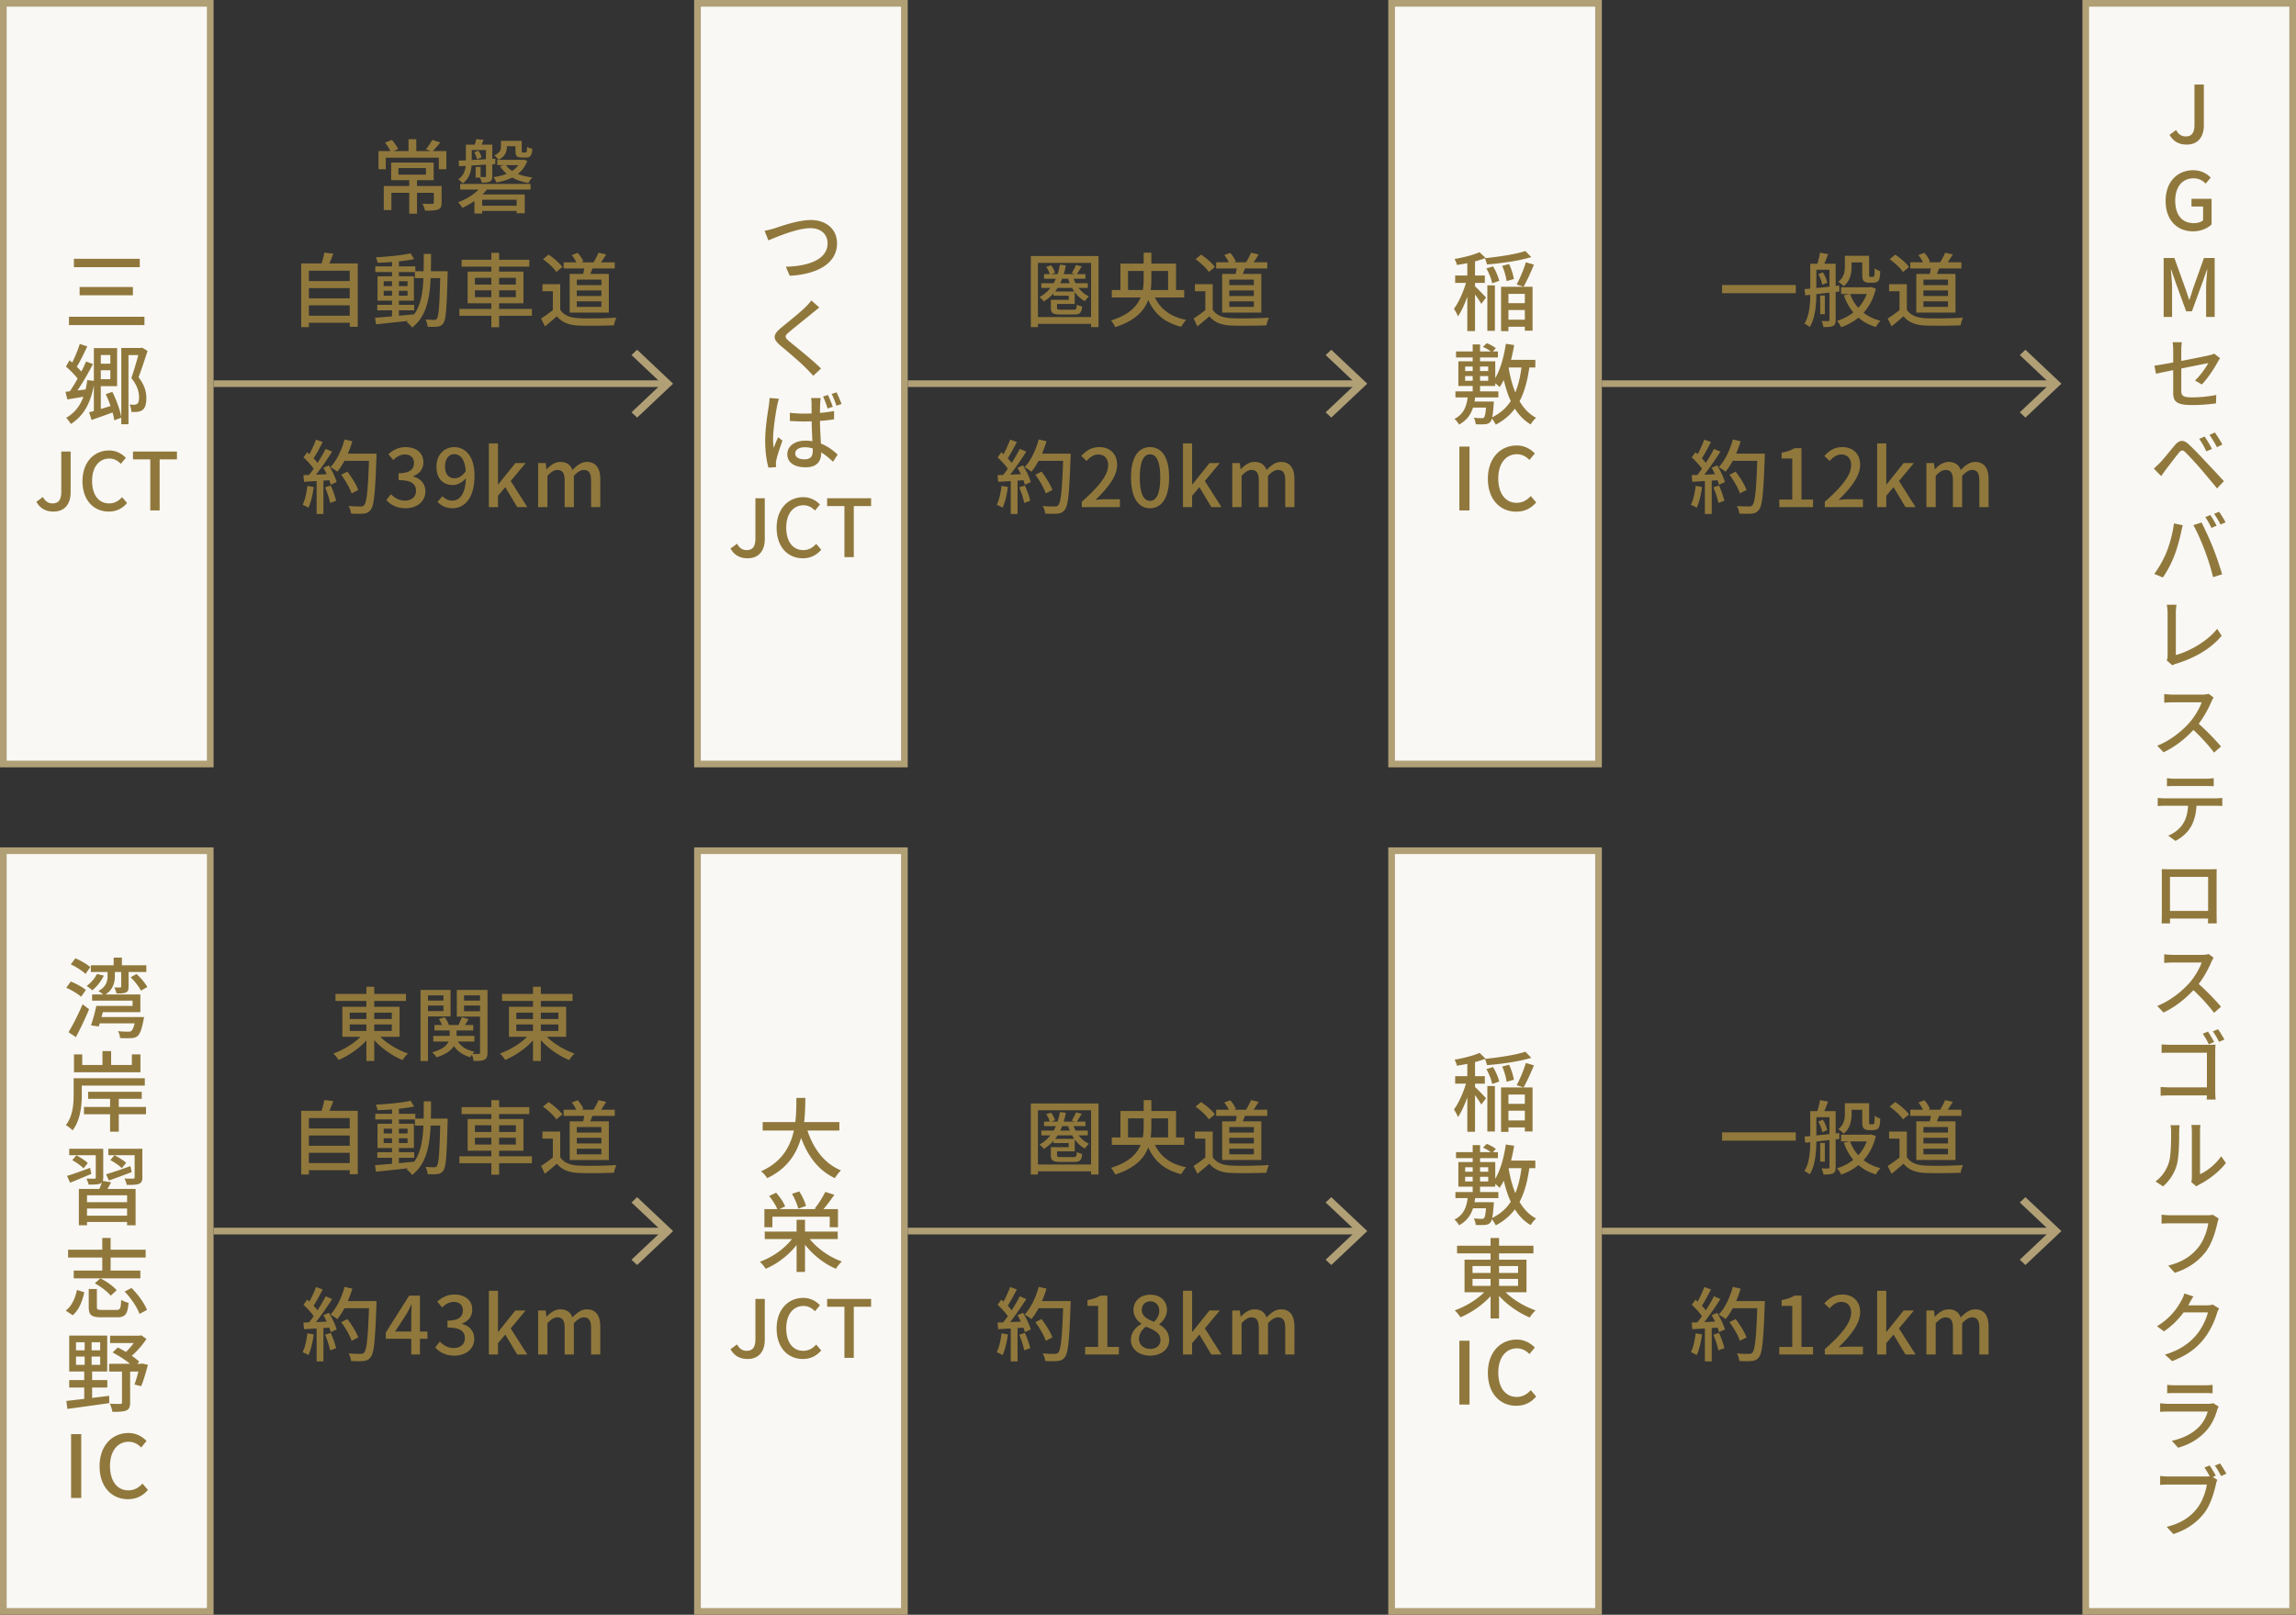
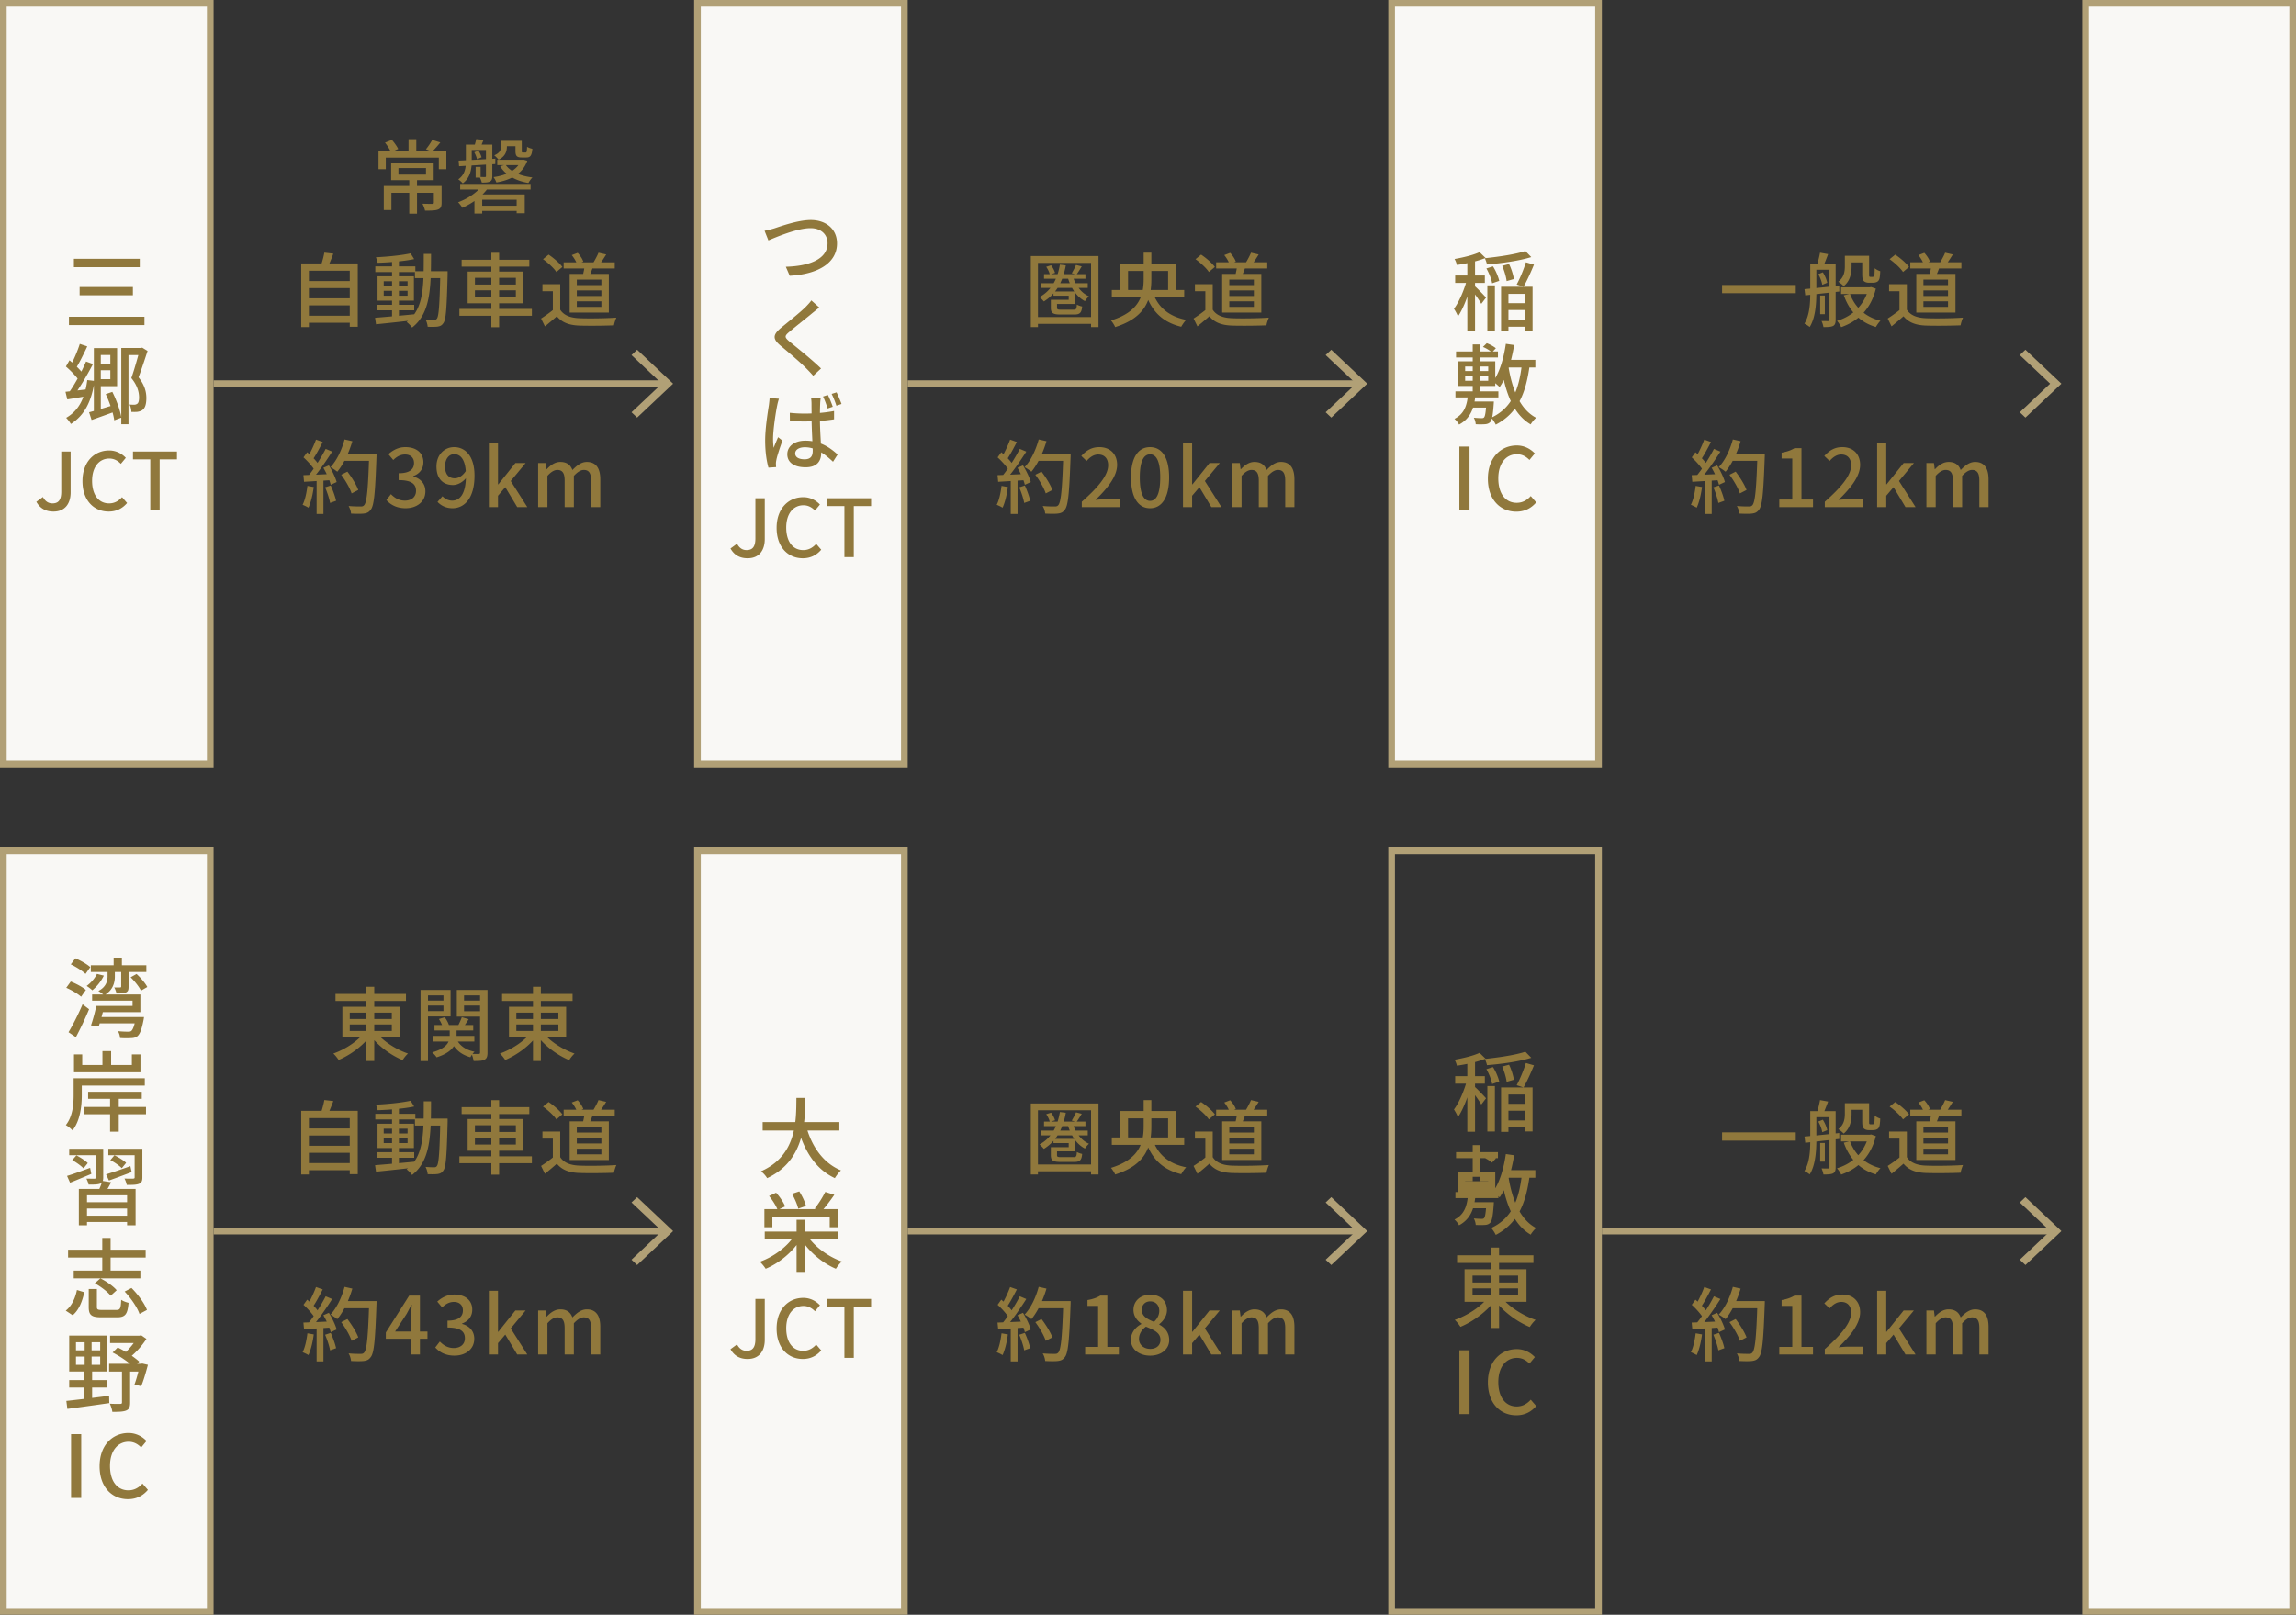
<svg xmlns="http://www.w3.org/2000/svg" width="344" height="242" fill="none">
  <rect width="100%" height="100%" fill="#333333" stroke="none" />
  <path fill="#F9F8F5" d="M312.5.5h31v241h-31z" />
  <path stroke="#B1A076" d="M312.5.5h31v241h-31z" />
-   <path fill="#90783C" d="M327.623 21.668c-1.188 0-2.016-.492-2.568-1.464l.984-.72c.36.684.852.96 1.428.96.876 0 1.32-.48 1.32-1.764v-6.012h1.404V18.8c0 1.584-.768 2.868-2.568 2.868Zm.934 13c-2.352 0-4.092-1.656-4.092-4.56 0-2.88 1.788-4.596 4.128-4.596 1.248 0 2.088.552 2.628 1.104l-.756.9c-.444-.444-.984-.792-1.824-.792-1.656 0-2.736 1.272-2.736 3.336 0 2.1.972 3.384 2.796 3.384.54 0 1.08-.156 1.38-.432v-2.064h-1.74v-1.152h3.012v3.828c-.588.6-1.596 1.044-2.796 1.044ZM324.172 47.5v-8.832h1.608l1.608 4.476c.216.576.396 1.176.6 1.776h.048c.216-.6.384-1.2.576-1.776l1.596-4.476h1.608V47.5h-1.284v-4.356c0-.804.108-1.932.18-2.736h-.048l-.72 2.04-1.536 4.212h-.864l-1.536-4.212-.708-2.04h-.048c.072.804.18 1.932.18 2.736V47.5h-1.26Zm1.428 11.356v-6.384a7.8 7.8 0 0 0-.084-1.188h1.38a9.712 9.712 0 0 0-.084 1.188v6.06c0 .78.252 1.02 1.596 1.02 1.296 0 2.496-.132 3.648-.36l-.048 1.26a26.168 26.168 0 0 1-3.636.252c-2.376 0-2.772-.612-2.772-1.848Zm7.02-5.172c-.096.144-.24.372-.336.54-.528.972-1.5 2.484-2.4 3.396l-1.02-.6c.828-.756 1.644-1.944 1.992-2.604-.516.108-6.408 1.272-7.836 1.596l-.228-1.212c1.524-.192 7.284-1.332 8.244-1.56.288-.072.528-.144.708-.24l.876.684Zm-2.316 11.74c.312.444.84 1.308 1.104 1.86l-.84.36a12.261 12.261 0 0 0-1.068-1.872l.804-.348Zm1.536-.612c.312.432.852 1.284 1.128 1.812l-.816.396c-.336-.66-.72-1.296-1.116-1.836l.804-.372Zm-9.144 5.412c.324-.276.552-.492.888-.828.54-.552 1.5-1.776 2.268-2.676.648-.768 1.26-.9 2.1-.108.744.696 1.692 1.692 2.388 2.436.792.84 1.968 2.1 2.856 3.06l-1.02 1.092a184.745 184.745 0 0 0-2.532-3.024c-.672-.78-1.74-1.92-2.196-2.376-.42-.408-.648-.372-1.02.084-.516.636-1.428 1.848-1.932 2.496-.24.324-.504.708-.696.972l-1.104-1.128Zm8.472 6.964c.288.42.708 1.152.936 1.596l-.768.336c-.228-.468-.612-1.176-.924-1.62l.756-.312Zm1.308-.492c.312.432.756 1.164.972 1.584l-.756.336a12.645 12.645 0 0 0-.96-1.608l.744-.312Zm-7.896 6.108c.504-1.248.972-2.964 1.128-4.356l1.332.264c-.084.288-.192.732-.24.984-.156.78-.576 2.448-1.032 3.588a15.924 15.924 0 0 1-1.716 3.264l-1.284-.54a15.413 15.413 0 0 0 1.812-3.204Zm5.736-.348c-.456-1.212-1.188-2.88-1.692-3.756l1.224-.396a47.56 47.56 0 0 1 1.704 3.744 49.803 49.803 0 0 1 1.38 4.02l-1.356.432a34.984 34.984 0 0 0-1.26-4.044Zm-5.688 16.516c.108-.228.132-.408.132-.66v-6.516c0-.36-.06-.9-.12-1.164h1.452c-.048.36-.096.78-.096 1.164v6.372c2.088-.564 4.728-2.076 6.192-3.924l.672 1.032c-1.548 1.896-3.96 3.312-6.792 4.188-.144.036-.36.108-.576.252l-.864-.744Zm7.032 5.572a3.497 3.497 0 0 0-.336.612c-.468 1.128-1.356 2.736-2.34 3.852-1.296 1.476-3 2.892-4.836 3.732l-.936-.984c1.872-.72 3.624-2.124 4.788-3.408.78-.888 1.572-2.196 1.86-3.096h-4.332c-.456 0-1.08.048-1.272.06v-1.296c.228.036.912.084 1.272.084h4.368c.432 0 .804-.048 1.02-.12l.744.564Zm-2.52 3.696c1.236 1.008 2.832 2.7 3.624 3.636l-1.044.912c-.852-1.14-2.172-2.58-3.432-3.708l.852-.84Zm-4.476 8.38c.348.048.756.084 1.14.084h4.704a7.82 7.82 0 0 0 1.164-.084v1.212a19.144 19.144 0 0 0-1.164-.036h-4.692c-.396 0-.828.012-1.152.036v-1.212Zm-1.38 2.964c.336.036.696.06 1.068.06h7.62c.252 0 .684-.024.984-.06v1.2a25.068 25.068 0 0 0-.984-.024h-7.62c-.36 0-.732.012-1.068.036v-1.212Zm5.82.6c0 1.5-.3 2.712-.816 3.66-.492.876-1.344 1.668-2.352 2.184l-1.08-.792c.876-.36 1.68-.96 2.184-1.74.6-.888.792-2.028.804-3.3l1.26-.012Zm-5.22 10.072c.456.012.828.024 1.116.024h6.048c.264 0 .696 0 1.08-.024-.024.312-.024.672-.024.996v5.64c0 .408.012 1.404.024 1.5h-1.32c.012-.096.024-.864.024-1.416v-5.556h-5.712v5.556c0 .468 0 1.308.012 1.416h-1.26c0-.108.024-1.032.024-1.5v-5.64c0-.3 0-.696-.012-.996Zm7.464 6.264v1.14h-6.84v-1.14h6.84Zm.312 7.024a3.497 3.497 0 0 0-.336.612c-.468 1.128-1.356 2.736-2.34 3.852-1.296 1.476-3 2.892-4.836 3.732l-.936-.984c1.872-.72 3.624-2.124 4.788-3.408.78-.888 1.572-2.196 1.86-3.096h-4.332c-.456 0-1.08.048-1.272.06v-1.296c.228.036.912.084 1.272.084h4.368c.432 0 .804-.048 1.02-.12l.744.564Zm-2.52 3.696c1.236 1.008 2.832 2.7 3.624 3.636l-1.044.912c-.852-1.14-2.172-2.58-3.432-3.708l.852-.84Zm1.668 7.36c.276.408.696 1.128.924 1.56l-.792.348a11.343 11.343 0 0 0-.912-1.584l.78-.324Zm1.512-.348c.288.408.72 1.104.948 1.548l-.792.336c-.252-.48-.624-1.152-.936-1.56l.78-.324Zm-8.46 2.268c.408.036.96.06 1.344.06H331c.312 0 .72-.012.936-.024-.012.264-.036.672-.036.984v6.024c0 .408.036.972.06 1.224h-1.332c0-.24.024-.66.024-1.08v-5.94h-5.436c-.456 0-1.056.012-1.356.036v-1.284Zm-.144 6.384c.336.024.852.06 1.356.06h6.276v1.2h-6.24c-.456 0-1.044.024-1.392.06v-1.32Zm4.596 14.26c.048-.204.084-.468.084-.744v-6.9c0-.468-.072-.852-.072-.924h1.356c-.012.072-.06.456-.06.936v6.444c1.02-.456 2.328-1.452 3.168-2.688l.708 1.008c-.996 1.32-2.628 2.544-3.96 3.216-.216.108-.36.216-.456.288l-.768-.636Zm-5.364-.108c1.008-.72 1.668-1.764 2.004-2.832.336-1.032.336-3.312.336-4.656 0-.396-.036-.672-.096-.936h1.368c-.012.096-.06.528-.06.924 0 1.332-.024 3.768-.348 4.992a6.6 6.6 0 0 1-2.076 3.252l-1.128-.744Zm9.48 5.572c-.096.204-.156.456-.216.696-.252 1.176-.792 3.024-1.728 4.272-1.068 1.368-2.532 2.484-4.644 3.156l-.984-1.08c2.28-.564 3.6-1.572 4.548-2.784.804-1.02 1.296-2.484 1.452-3.552h-5.736c-.492 0-.948.024-1.26.048v-1.344c.336.048.888.084 1.272.084h5.652c.192 0 .48 0 .744-.072l.9.576Zm.048 13.468c-.108.18-.24.468-.312.708-.324 1.116-1.008 2.676-2.052 3.96-1.08 1.332-2.484 2.388-4.668 3.228l-1.08-.984c2.244-.66 3.624-1.692 4.668-2.892.852-.996 1.548-2.46 1.764-3.432h-4.14l.456-1.056h3.54c.336 0 .648-.036.864-.12l.96.588Zm-3.84-1.8c-.24.348-.492.804-.612 1.032-.72 1.344-2.016 3-3.804 4.2l-1.044-.768a9.723 9.723 0 0 0 3.648-3.852c.156-.24.36-.72.444-1.056l1.368.444Zm-3.936 13.252c.312.036.732.06 1.116.06h4.548c.36 0 .84-.024 1.14-.06v1.26c-.3-.024-.768-.036-1.164-.036h-4.524c-.36 0-.792.012-1.116.036v-1.26Zm7.704 3.252c-.06.132-.144.3-.18.396-.324 1.152-.84 2.328-1.716 3.276-1.2 1.332-2.688 2.076-4.176 2.496l-.936-1.044c1.704-.348 3.12-1.104 4.08-2.088a5.358 5.358 0 0 0 1.296-2.292h-5.892c-.276 0-.792.012-1.236.048v-1.284c.444.048.9.084 1.236.084h5.964c.312 0 .6-.048.744-.108l.816.516Zm-1.344 8.824c.3.42.696 1.092.924 1.536l-.792.336c-.228-.48-.6-1.104-.912-1.56l.78-.312Zm1.56-.3c.288.408.708 1.104.948 1.536l-.792.348c-.252-.48-.624-1.152-.936-1.56l.78-.324Zm-.408 2.46a3.142 3.142 0 0 0-.216.696c-.264 1.176-.792 3.024-1.74 4.272-1.068 1.368-2.532 2.484-4.632 3.156l-.996-1.08c2.292-.564 3.6-1.572 4.56-2.784.792-1.02 1.296-2.484 1.452-3.552h-5.736c-.504 0-.96.024-1.26.048v-1.344c.336.048.876.084 1.26.084h5.652c.192 0 .48 0 .744-.072l.912.576Z" />
  <path fill="#F9F8F5" d="M.5.5h31v114H.5z" />
  <path stroke="#B1A076" d="M.5.5h31v114H.5z" />
  <path fill="#90783C" d="M11.073 38.789h9.867v1.248h-9.867v-1.248Zm.858 4.225h7.982v1.235h-7.982v-1.235Zm-1.599 4.459h11.31v1.248h-11.31v-1.248Zm7.839 4.679h3.146v1.066H19.25v10.361h-1.079V52.152Zm-3.601 2.353h2.34v.988h-2.34v-.988Zm-.507-2.34h1.04v9.672l-1.04.234v-9.906Zm-4.251 6.552c.897-.091 2.184-.247 3.497-.403l.039 1.001c-1.157.195-2.314.39-3.263.546l-.273-1.144Zm3.536 3.068c.949-.234 2.366-.676 3.77-1.105l.156.988c-1.235.455-2.522.91-3.549 1.274l-.377-1.157Zm2.496-2.717.988-.338c.624 1.235 1.196 2.834 1.352 3.861l-1.066.403c-.13-1.027-.676-2.665-1.274-3.926Zm-5.967-4.134.533-.936c.78.624 1.716 1.508 2.106 2.132l-.572 1.066c-.39-.663-1.3-1.612-2.067-2.262Zm4.706-2.769h2.964v5.707h-2.964v-1.04h1.95v-3.627h-1.95v-1.04Zm-2.626-.624 1.118.377c-.533 1.131-1.196 2.496-1.742 3.341l-.832-.338c.52-.897 1.131-2.34 1.456-3.38Zm.936 2.639 1.04.377c-.806 1.547-1.911 3.445-2.795 4.615l-.793-.364c.871-1.209 1.95-3.198 2.548-4.628Zm.182 2.782 1.092.13c-.442 3.042-1.482 5.135-3.549 6.448-.117-.234-.481-.702-.702-.923 1.911-1.092 2.821-2.977 3.159-5.655Zm7.839-4.81h.208l.182-.052.806.494c-.403 1.235-.91 2.769-1.352 3.952.949 1.209 1.17 2.236 1.17 3.12 0 .845-.169 1.469-.572 1.768-.195.156-.455.234-.754.286-.26.026-.598.026-.923.013 0-.299-.091-.793-.273-1.105.286.026.533.026.741.026a.762.762 0 0 0 .416-.143c.208-.13.273-.533.273-.975-.013-.78-.234-1.742-1.157-2.873.468-1.313.975-3.185 1.235-4.134v-.377ZM8.016 76.668c-1.188 0-2.016-.492-2.568-1.464l.984-.72c.36.684.852.96 1.428.96.876 0 1.32-.48 1.32-1.764v-6.012h1.404V73.8c0 1.584-.768 2.868-2.568 2.868Zm8.266 0c-2.208 0-3.924-1.656-3.924-4.56 0-2.88 1.764-4.596 3.996-4.596 1.104 0 1.956.528 2.496 1.104l-.744.9c-.456-.468-1.008-.792-1.728-.792-1.524 0-2.58 1.272-2.58 3.336 0 2.1.984 3.384 2.544 3.384.804 0 1.428-.36 1.944-.936l.756.876c-.708.828-1.608 1.284-2.76 1.284Zm6.234-.168v-7.656h-2.592v-1.176h6.588v1.176H23.92V76.5h-1.404Z" />
  <path fill="#F9F8F5" d="M104.5.5h31v114h-31z" />
  <path stroke="#B1A076" d="M104.5.5h31v114h-31z" />
  <path fill="#90783C" d="M114.553 34.584a12.942 12.942 0 0 0 1.482-.364c1.027-.338 3.575-1.248 5.447-1.248 2.184 0 3.926 1.274 3.926 3.51 0 2.977-2.925 4.628-7.085 4.849l-.585-1.352c3.393-.091 6.253-1.079 6.253-3.523 0-1.274-.923-2.262-2.561-2.262-2.002 0-5.148 1.352-6.305 1.833l-.572-1.443Zm8.203 11.504c-.325.247-.715.585-.975.78-.845.715-2.626 2.106-3.523 2.873-.728.611-.741.793.026 1.443 1.079.884 3.406 2.743 4.732 4.043l-1.17 1.092a24.437 24.437 0 0 0-.988-1.053c-.845-.871-2.743-2.496-3.939-3.484-1.222-1.04-1.092-1.638.104-2.652.988-.819 2.847-2.288 3.705-3.146.299-.312.663-.689.832-.962l1.196 1.066Zm1.287 13.103c.247.494.559 1.261.728 1.768l-.767.26c-.182-.559-.442-1.287-.689-1.794l.728-.234Zm1.3-.39c.234.481.559 1.248.741 1.742l-.767.26c-.182-.559-.455-1.274-.715-1.768l.741-.234Zm-7.007 3.068c.728.078 1.43.117 2.197.117 1.534 0 3.12-.13 4.433-.39v1.248c-1.352.221-2.925.312-4.446.325-.741 0-1.43-.039-2.171-.078l-.013-1.222Zm4.628-2.21a7.922 7.922 0 0 0-.078.78 47.158 47.158 0 0 0-.039 2.171c0 2.132.195 3.965.195 5.239 0 1.183-.559 2.184-2.34 2.184-1.716 0-2.743-.728-2.743-1.95 0-1.17 1.027-2.041 2.717-2.041 2.262 0 3.783 1.131 4.823 2.08l-.689 1.079c-1.404-1.313-2.691-2.171-4.225-2.171-.845 0-1.443.364-1.443.923 0 .598.585.884 1.391.884.949 0 1.235-.481 1.235-1.287 0-.897-.169-3.172-.169-4.927 0-.91-.013-1.742-.013-2.158 0-.221-.026-.585-.065-.806h1.443Zm-6.253.104a7.244 7.244 0 0 0-.26.975c-.221 1.04-.624 3.692-.624 5.044 0 .468.026.884.091 1.339.195-.52.455-1.118.663-1.599l.65.507c-.338.962-.793 2.262-.91 2.912-.039.182-.078.429-.065.585 0 .13.013.325.026.481l-1.144.078c-.26-.897-.494-2.314-.494-4.056 0-1.885.403-4.316.559-5.33.039-.325.091-.728.104-1.053l1.404.117ZM112.016 83.668c-1.188 0-2.016-.492-2.568-1.464l.984-.72c.36.684.852.96 1.428.96.876 0 1.32-.48 1.32-1.764v-6.012h1.404V80.8c0 1.584-.768 2.868-2.568 2.868Zm8.266 0c-2.208 0-3.924-1.656-3.924-4.56 0-2.88 1.764-4.596 3.996-4.596 1.104 0 1.956.528 2.496 1.104l-.744.9c-.456-.468-1.008-.792-1.728-.792-1.524 0-2.58 1.272-2.58 3.336 0 2.1.984 3.384 2.544 3.384.804 0 1.428-.36 1.944-.936l.756.876c-.708.828-1.608 1.284-2.76 1.284Zm6.234-.168v-7.656h-2.592v-1.176h6.588v1.176h-2.592V83.5h-1.404Z" />
  <path fill="#F9F8F5" d="M104.5 127.5h31v114h-31z" />
  <path stroke="#B1A076" d="M104.5 127.5h31v114h-31z" />
  <path fill="#90783C" d="M114.267 168.168h11.492v1.261h-11.492v-1.261Zm6.487.507c.819 3.068 2.535 5.616 5.252 6.734-.312.273-.715.806-.923 1.157-2.886-1.352-4.589-4.069-5.564-7.605l1.235-.286Zm-1.43-4.134h1.339c-.052 3.653-.078 9.386-5.72 12.025a4.012 4.012 0 0 0-.923-1.027c5.434-2.392 5.265-7.709 5.304-10.998Zm-4.745 20.032h10.933v1.118h-10.933v-1.118Zm4.771-1.768h1.261v7.813h-1.261v-7.813Zm-.338 2.379 1.027.416c-1.196 1.963-3.237 3.679-5.317 4.55a6.047 6.047 0 0 0-.871-1.053c2.041-.728 4.108-2.249 5.161-3.913Zm1.937-.013c1.066 1.638 3.133 3.172 5.187 3.887-.299.26-.689.754-.897 1.092-2.067-.871-4.108-2.626-5.304-4.576l1.014-.403Zm-6.422-3.965h11.024v2.717h-1.235v-1.573h-8.593v1.573h-1.196v-2.717Zm9.126-2.574 1.352.429c-.611.897-1.339 1.846-1.911 2.47l-1.027-.403a15.263 15.263 0 0 0 1.586-2.496Zm-8.424.611 1.053-.494c.546.611 1.131 1.456 1.352 2.054l-1.118.533c-.208-.572-.754-1.456-1.287-2.093Zm3.432-.325 1.092-.364c.429.676.871 1.586 1.001 2.184l-1.157.403c-.13-.585-.52-1.521-.936-2.223ZM112.016 203.668c-1.188 0-2.016-.492-2.568-1.464l.984-.72c.36.684.852.96 1.428.96.876 0 1.32-.48 1.32-1.764v-6.012h1.404v6.132c0 1.584-.768 2.868-2.568 2.868Zm8.266 0c-2.208 0-3.924-1.656-3.924-4.56 0-2.88 1.764-4.596 3.996-4.596 1.104 0 1.956.528 2.496 1.104l-.744.9c-.456-.468-1.008-.792-1.728-.792-1.524 0-2.58 1.272-2.58 3.336 0 2.1.984 3.384 2.544 3.384.804 0 1.428-.36 1.944-.936l.756.876c-.708.828-1.608 1.284-2.76 1.284Zm6.234-.168v-7.656h-2.592v-1.176h6.588v1.176h-2.592v7.656h-1.404Z" />
-   <path fill="#F9F8F5" d="M208.5 127.5h31v114h-31z" />
  <path stroke="#B1A076" d="M208.5 127.5h31v114h-31z" />
-   <path fill="#90783C" d="M222.843 162.767h1.131v6.812h-1.131v-6.812Zm2.613 2.665h3.484v1.027h-3.484v-1.027Zm.039 2.483h3.484v1.053h-3.484v-1.053Zm3.042-10.296.884.91c-1.781.559-4.394.923-6.63 1.105a4.995 4.995 0 0 0-.325-.936c2.158-.221 4.654-.598 6.071-1.079Zm-5.837 2.613.988-.312c.429.663.793 1.56.936 2.171l-1.066.364c-.104-.624-.468-1.534-.858-2.223Zm2.366-.39 1.027-.273c.351.702.624 1.625.728 2.249l-1.092.312c-.065-.611-.351-1.573-.663-2.288Zm3.549-.533 1.209.351c-.468 1.157-1.066 2.457-1.56 3.315l-1.027-.338c.481-.884 1.066-2.288 1.378-3.328Zm-3.718 3.666h4.719v6.591h-1.157v-5.525h-2.457v5.59h-1.105v-6.656Zm-5.057-4.277h1.157v10.92h-1.157v-10.92Zm-1.82 2.587h4.446v1.118h-4.446v-1.118Zm1.807.442.728.286c-.416 1.82-1.248 4.16-2.119 5.408-.117-.351-.403-.845-.598-1.144.806-1.066 1.625-3.042 1.989-4.55Zm1.846-3.939.897.871c-1.183.494-2.86.845-4.29 1.053a3.3 3.3 0 0 0-.351-.897c1.352-.234 2.873-.611 3.744-1.027Zm-.715 5.096c.325.26 1.43 1.417 1.69 1.716l-.715.936c-.286-.533-1.144-1.716-1.508-2.171l.533-.481Zm-2.808 9.788h6.279v.897h-6.279v-.897Zm2.496-1.053h1.105v5.811h-1.105v-5.811Zm0 6.097h1.105v1.365h-1.105v-1.365Zm-2.587.936h6.435v.91h-6.435v-.91Zm2.327 1.521h2.574v.91h-2.574v-.91Zm2.314 0h1.118s-.013.273-.026.416c-.117 1.651-.247 2.366-.52 2.665-.208.208-.442.299-.78.325a12.17 12.17 0 0 1-1.391 0 2.468 2.468 0 0 0-.286-.975c.494.052.962.065 1.157.065.182 0 .286-.013.377-.117.156-.169.26-.754.351-2.249v-.13Zm-2.743-1.183h1.118c-.169 1.976-.637 3.653-2.47 4.641a3.392 3.392 0 0 0-.689-.858c1.573-.78 1.898-2.197 2.041-3.783Zm-.442-2.626v.702h3.458v-.702h-3.458Zm0-1.43v.676h3.458v-.676h-3.458Zm-1.014-.78h5.525v3.692h-5.525v-3.692Zm3.679-2.158.572-.559c.481.169 1.053.494 1.365.754l-.585.624c-.299-.273-.884-.637-1.352-.819Zm3.159 1.937h4.693v1.144h-4.693v-1.144Zm.273-2.405 1.248.182c-.416 2.47-1.118 4.81-2.184 6.305-.195-.221-.715-.65-.988-.845.988-1.326 1.599-3.458 1.924-5.642Zm2.405 3.055 1.17.104c-.585 4.472-1.885 7.267-5.083 8.957a5.076 5.076 0 0 0-.676-1.04c2.977-1.404 4.134-3.991 4.589-8.021Zm-2.028.273c.559 3.51 1.742 6.487 4.16 7.761-.273.221-.637.676-.819.988-2.574-1.521-3.757-4.641-4.394-8.58l1.053-.169Zm-7.683 11.842h11.44v1.144h-11.44v-1.144Zm5.018-1.157h1.274v12.051h-1.274v-12.051Zm-.351 7.436 1.04.442c-1.209 1.677-3.276 3.198-5.2 4.004-.195-.312-.572-.793-.858-1.04 1.898-.663 3.965-2.002 5.018-3.406Zm2.002.026c1.079 1.391 3.185 2.73 5.096 3.38a4.957 4.957 0 0 0-.871 1.066c-1.924-.793-4.017-2.34-5.226-4.004l1.001-.442Zm-4.355-1.339v1.053h6.825v-1.053h-6.825Zm0-1.924v1.04h6.825v-1.04h-6.825Zm-1.196-.949h9.282v4.875h-9.282v-4.875Zm-.774 21.709v-9.568h1.521v9.568h-1.521Zm8.523.182c-2.392 0-4.251-1.794-4.251-4.94 0-3.12 1.911-4.979 4.329-4.979 1.196 0 2.119.572 2.704 1.196l-.806.975c-.494-.507-1.092-.858-1.872-.858-1.651 0-2.795 1.378-2.795 3.614 0 2.275 1.066 3.666 2.756 3.666.871 0 1.547-.39 2.106-1.014l.819.949c-.767.897-1.742 1.391-2.99 1.391Z" />
+   <path fill="#90783C" d="M222.843 162.767h1.131v6.812h-1.131v-6.812Zm2.613 2.665h3.484v1.027h-3.484v-1.027Zm.039 2.483h3.484v1.053h-3.484v-1.053Zm3.042-10.296.884.91c-1.781.559-4.394.923-6.63 1.105a4.995 4.995 0 0 0-.325-.936c2.158-.221 4.654-.598 6.071-1.079Zm-5.837 2.613.988-.312c.429.663.793 1.56.936 2.171l-1.066.364c-.104-.624-.468-1.534-.858-2.223Zm2.366-.39 1.027-.273c.351.702.624 1.625.728 2.249l-1.092.312c-.065-.611-.351-1.573-.663-2.288Zm3.549-.533 1.209.351c-.468 1.157-1.066 2.457-1.56 3.315l-1.027-.338c.481-.884 1.066-2.288 1.378-3.328Zm-3.718 3.666h4.719v6.591h-1.157v-5.525h-2.457v5.59h-1.105v-6.656Zm-5.057-4.277h1.157v10.92h-1.157v-10.92Zm-1.82 2.587h4.446v1.118h-4.446v-1.118Zm1.807.442.728.286c-.416 1.82-1.248 4.16-2.119 5.408-.117-.351-.403-.845-.598-1.144.806-1.066 1.625-3.042 1.989-4.55Zm1.846-3.939.897.871c-1.183.494-2.86.845-4.29 1.053a3.3 3.3 0 0 0-.351-.897c1.352-.234 2.873-.611 3.744-1.027Zm-.715 5.096c.325.26 1.43 1.417 1.69 1.716l-.715.936c-.286-.533-1.144-1.716-1.508-2.171l.533-.481Zm-2.808 9.788h6.279v.897h-6.279v-.897Zm2.496-1.053h1.105v5.811h-1.105v-5.811Zm0 6.097h1.105v1.365h-1.105v-1.365Zm-2.587.936h6.435v.91h-6.435v-.91Zm2.327 1.521h2.574v.91h-2.574v-.91Zm2.314 0h1.118s-.013.273-.026.416c-.117 1.651-.247 2.366-.52 2.665-.208.208-.442.299-.78.325a12.17 12.17 0 0 1-1.391 0 2.468 2.468 0 0 0-.286-.975c.494.052.962.065 1.157.065.182 0 .286-.013.377-.117.156-.169.26-.754.351-2.249v-.13Zm-2.743-1.183h1.118c-.169 1.976-.637 3.653-2.47 4.641a3.392 3.392 0 0 0-.689-.858c1.573-.78 1.898-2.197 2.041-3.783Zm-.442-2.626v.702h3.458v-.702h-3.458Zv.676h3.458v-.676h-3.458Zm-1.014-.78h5.525v3.692h-5.525v-3.692Zm3.679-2.158.572-.559c.481.169 1.053.494 1.365.754l-.585.624c-.299-.273-.884-.637-1.352-.819Zm3.159 1.937h4.693v1.144h-4.693v-1.144Zm.273-2.405 1.248.182c-.416 2.47-1.118 4.81-2.184 6.305-.195-.221-.715-.65-.988-.845.988-1.326 1.599-3.458 1.924-5.642Zm2.405 3.055 1.17.104c-.585 4.472-1.885 7.267-5.083 8.957a5.076 5.076 0 0 0-.676-1.04c2.977-1.404 4.134-3.991 4.589-8.021Zm-2.028.273c.559 3.51 1.742 6.487 4.16 7.761-.273.221-.637.676-.819.988-2.574-1.521-3.757-4.641-4.394-8.58l1.053-.169Zm-7.683 11.842h11.44v1.144h-11.44v-1.144Zm5.018-1.157h1.274v12.051h-1.274v-12.051Zm-.351 7.436 1.04.442c-1.209 1.677-3.276 3.198-5.2 4.004-.195-.312-.572-.793-.858-1.04 1.898-.663 3.965-2.002 5.018-3.406Zm2.002.026c1.079 1.391 3.185 2.73 5.096 3.38a4.957 4.957 0 0 0-.871 1.066c-1.924-.793-4.017-2.34-5.226-4.004l1.001-.442Zm-4.355-1.339v1.053h6.825v-1.053h-6.825Zm0-1.924v1.04h6.825v-1.04h-6.825Zm-1.196-.949h9.282v4.875h-9.282v-4.875Zm-.774 21.709v-9.568h1.521v9.568h-1.521Zm8.523.182c-2.392 0-4.251-1.794-4.251-4.94 0-3.12 1.911-4.979 4.329-4.979 1.196 0 2.119.572 2.704 1.196l-.806.975c-.494-.507-1.092-.858-1.872-.858-1.651 0-2.795 1.378-2.795 3.614 0 2.275 1.066 3.666 2.756 3.666.871 0 1.547-.39 2.106-1.014l.819.949c-.767.897-1.742 1.391-2.99 1.391Z" />
  <path fill="#F9F8F5" d="M.5 127.5h31v114H.5z" />
  <path stroke="#B1A076" d="M.5 127.5h31v114H.5z" />
  <path fill="#90783C" d="M18.158 145.426h1.105v2.444c0 .481-.065.715-.403.871-.325.143-.754.156-1.404.156a3.347 3.347 0 0 0-.338-.91c.416.013.767.013.897 0 .104 0 .143-.039.143-.143v-2.418Zm1.417 1.04.884-.494c.624.572 1.313 1.378 1.612 1.95l-.949.546c-.273-.572-.949-1.417-1.547-2.002Zm-5.044 5.954h6.149v.949h-6.149v-.949Zm.299-1.664h5.031v-.793h-6.058v-.923h7.228v2.652H14.83v-.936Zm-.403 0h1.222c-.26 1.04-.585 2.262-.858 3.081l-1.157-.169c.273-.78.598-1.95.793-2.912Zm5.915 1.664h1.235s-.039.325-.078.481c-.273 1.391-.533 2.054-.897 2.379-.273.208-.546.286-.936.299a12.16 12.16 0 0 1-1.677-.013 2.402 2.402 0 0 0-.312-1.027 16.14 16.14 0 0 0 1.508.078c.234 0 .351-.013.481-.104.234-.195.481-.767.676-1.963v-.13Zm-6.734-7.761h8.32v1.014h-8.32v-1.014Zm3.419-1.144h1.235v1.703h-1.235v-1.703Zm-2.496 2.444 1.027.26a6.595 6.595 0 0 1-1.729 2.197 5.382 5.382 0 0 0-.845-.65c.637-.468 1.209-1.118 1.547-1.807Zm-3.926-1.43.689-.91c.78.325 1.755.884 2.236 1.326l-.715 1.014c-.468-.455-1.43-1.066-2.21-1.43Zm-.676 3.51.676-.936c.78.299 1.768.832 2.262 1.261l-.715 1.014c-.468-.429-1.43-1.001-2.223-1.339Zm.338 6.656c.611-1.001 1.469-2.678 2.106-4.186l.975.741a49.846 49.846 0 0 1-1.976 4.186l-1.105-.741Zm5.85-9.36h1.092v1.027c0 .819-.247 2.067-1.612 2.795a5.444 5.444 0 0 0-.858-.637c1.196-.611 1.378-1.56 1.378-2.184v-1.001Zm-5.083 16.262h1.222v2.496c0 1.599-.221 3.861-1.391 5.317-.195-.234-.715-.65-1.001-.793 1.053-1.326 1.17-3.159 1.17-4.537v-2.483Zm.676 0h9.984v1.105H11.71v-1.105Zm1.495 2.028h8.034v1.053h-8.034v-1.053Zm-.624 2.275h9.295v1.092h-9.295V165.9Zm3.913-1.924h1.3v5.629h-1.3v-5.629Zm-5.408-5.954h1.235v1.586h7.436v-1.586h1.287v2.678h-9.958v-2.678Zm4.264-.494h1.3v2.613h-1.3v-2.613Zm-3.536 20.656h8.502v5.447h-1.274v-4.498h-6.006v4.498h-1.222v-5.447Zm.624 1.989h6.968v.949h-6.968v-.949Zm.065 2.015h6.929v.949h-6.929v-.949Zm2.834-5.213 1.313.208a13.192 13.192 0 0 1-.949 1.625l-1.001-.234c.234-.468.52-1.144.637-1.599Zm-4.966-4.81h4.277v.962h-4.277v-.962Zm3.978 0h1.118v4.303c0 .507-.117.767-.468.923-.377.143-.923.143-1.729.143-.039-.273-.195-.637-.325-.897.533.013 1.04.013 1.196.013.156 0 .208-.052.208-.182v-4.303Zm1.885 0h4.511v.962h-4.511v-.962Zm3.939 0h1.157v4.29c0 .533-.117.793-.507.962-.39.156-.975.169-1.833.156a3.771 3.771 0 0 0-.338-.949c.559.026 1.131.026 1.3.013.169-.013.221-.039.221-.195v-4.277ZM15.896 176a88.595 88.595 0 0 0 3.64-1.235l.195.897c-1.17.442-2.418.91-3.406 1.261l-.429-.923Zm.637-2.132.611-.728c.598.286 1.378.767 1.755 1.131l-.65.806c-.351-.377-1.105-.897-1.716-1.209Zm-6.487 2.366c.884-.26 2.171-.741 3.458-1.209l.182.91c-1.105.455-2.249.949-3.185 1.313l-.455-1.014Zm.78-2.366.624-.715c.598.312 1.352.793 1.703 1.157l-.637.793c-.351-.377-1.079-.897-1.69-1.235Zm-.624 13.428h11.622v1.17H10.202v-1.17Zm.845 3.12h9.984v1.17h-9.984v-1.17Zm4.277-4.888h1.248v5.72h-1.248v-5.72Zm-2.028 7.657h1.222v2.678c0 .39.117.455.78.455h2.132c.572 0 .676-.195.728-1.521.26.195.767.377 1.105.455-.143 1.729-.507 2.171-1.729 2.171h-2.353c-1.495 0-1.885-.351-1.885-1.547v-2.691Zm.91-.858.832-.741c.897.442 1.95 1.183 2.444 1.781l-.897.819c-.455-.585-1.482-1.365-2.379-1.859Zm4.472 1.235 1.027-.533c.962.962 1.95 2.301 2.314 3.289l-1.118.598c-.325-.962-1.261-2.34-2.223-3.354Zm-7.15-.234 1.105.338c-.299 1.313-.767 2.639-1.742 3.445l-1.04-.689c.91-.702 1.43-1.872 1.677-3.094Zm-.143 9.983v1.235h3.627v-1.235h-3.627Zm0-2.145v1.209h3.627v-1.209h-3.627Zm-1.014-1.001h5.694v5.382h-5.694v-5.382Zm0 6.669h5.707v1.118h-5.707v-1.118Zm-.429 3.12c1.586-.169 4.056-.468 6.409-.767l.026 1.092c-2.236.325-4.615.65-6.279.871l-.156-1.196Zm6.552-9.776h4.628v1.105h-4.628v-1.105Zm-.143 4.212h4.966v1.17h-4.966v-1.17Zm4.238-4.212h.299l.26-.065.793.546c-.676 1.053-1.716 2.223-2.717 2.938-.156-.221-.494-.546-.676-.702.78-.637 1.638-1.716 2.041-2.483v-.234Zm-3.718 2.522.767-.754c1.157.546 2.509 1.469 3.224 2.119l-.78.858c-.702-.702-2.054-1.638-3.211-2.223Zm4.082 1.69h.182l.182-.039.845.195c-.299 1.118-.663 2.392-1.014 3.198l-1.001-.247c.273-.728.611-1.937.806-2.912v-.195Zm-2.678.585h1.222v5.226c0 .624-.117.988-.572 1.183-.442.195-1.131.208-2.093.208-.039-.351-.208-.871-.377-1.222.689.039 1.365.039 1.573.026.195 0 .247-.052.247-.234v-5.187Zm-5.59-4.446h1.04v4.485h.078v4.823H12.62v-4.823h.065v-4.485ZM10.65 224.5v-9.568h1.521v9.568H10.65Zm8.523.182c-2.392 0-4.251-1.794-4.251-4.94 0-3.12 1.91-4.979 4.329-4.979 1.196 0 2.119.572 2.704 1.196l-.806.975c-.494-.507-1.092-.858-1.872-.858-1.651 0-2.795 1.378-2.795 3.614 0 2.275 1.066 3.666 2.756 3.666.87 0 1.547-.39 2.106-1.014l.819.949c-.767.897-1.742 1.391-2.99 1.391Z" />
  <path fill="#F9F8F5" d="M208.5.5h31v114h-31z" />
  <path stroke="#B1A076" d="M208.5.5h31v114h-31z" />
  <path fill="#90783C" d="M222.843 42.767h1.131v6.812h-1.131v-6.812Zm2.613 2.665h3.484v1.027h-3.484v-1.027Zm.039 2.483h3.484v1.053h-3.484v-1.053Zm3.042-10.296.884.91c-1.781.559-4.394.923-6.63 1.105a4.995 4.995 0 0 0-.325-.936c2.158-.221 4.654-.598 6.071-1.079Zm-5.837 2.613.988-.312c.429.663.793 1.56.936 2.171l-1.066.364c-.104-.624-.468-1.534-.858-2.223Zm2.366-.39 1.027-.273c.351.702.624 1.625.728 2.249l-1.092.312c-.065-.611-.351-1.573-.663-2.288Zm3.549-.533 1.209.351c-.468 1.157-1.066 2.457-1.56 3.315l-1.027-.338c.481-.884 1.066-2.288 1.378-3.328Zm-3.718 3.666h4.719v6.591h-1.157v-5.525h-2.457v5.59h-1.105v-6.656Zm-5.057-4.277h1.157v10.92h-1.157v-10.92Zm-1.82 2.587h4.446v1.118h-4.446v-1.118Zm1.807.442.728.286c-.416 1.82-1.248 4.16-2.119 5.408-.117-.351-.403-.845-.598-1.144.806-1.066 1.625-3.042 1.989-4.55Zm1.846-3.939.897.871c-1.183.494-2.86.845-4.29 1.053a3.3 3.3 0 0 0-.351-.897c1.352-.234 2.873-.611 3.744-1.027Zm-.715 5.096c.325.26 1.43 1.417 1.69 1.716l-.715.936c-.286-.533-1.144-1.716-1.508-2.171l.533-.481Zm-2.808 9.788h6.279v.897h-6.279v-.897Zm2.496-1.053h1.105v5.811h-1.105v-5.811Zm0 6.097h1.105v1.365h-1.105v-1.365Zm-2.587.936h6.435v.91h-6.435v-.91Zm2.327 1.521h2.574v.91h-2.574v-.91Zm2.314 0h1.118s-.013.273-.026.416c-.117 1.651-.247 2.366-.52 2.665-.208.208-.442.299-.78.325a12.17 12.17 0 0 1-1.391 0 2.468 2.468 0 0 0-.286-.975c.494.052.962.065 1.157.065.182 0 .286-.013.377-.117.156-.169.26-.754.351-2.249v-.13Zm-2.743-1.183h1.118c-.169 1.976-.637 3.653-2.47 4.641a3.392 3.392 0 0 0-.689-.858c1.573-.78 1.898-2.197 2.041-3.783Zm-.442-2.626v.702h3.458v-.702h-3.458Zm0-1.43v.676h3.458v-.676h-3.458Zm-1.014-.78h5.525v3.692h-5.525v-3.692Zm3.679-2.158.572-.559c.481.169 1.053.494 1.365.754l-.585.624c-.299-.273-.884-.637-1.352-.819Zm3.159 1.937h4.693v1.144h-4.693v-1.144Zm.273-2.405 1.248.182c-.416 2.47-1.118 4.81-2.184 6.305-.195-.221-.715-.65-.988-.845.988-1.326 1.599-3.458 1.924-5.642Zm2.405 3.055 1.17.104c-.585 4.472-1.885 7.267-5.083 8.957a5.076 5.076 0 0 0-.676-1.04c2.977-1.404 4.134-3.991 4.589-8.021Zm-2.028.273c.559 3.51 1.742 6.487 4.16 7.761-.273.221-.637.676-.819.988-2.574-1.521-3.757-4.641-4.394-8.58l1.053-.169ZM218.65 76.5v-9.568h1.521V76.5h-1.521Zm8.523.182c-2.392 0-4.251-1.794-4.251-4.94 0-3.12 1.911-4.979 4.329-4.979 1.196 0 2.119.572 2.704 1.196l-.806.975c-.494-.507-1.092-.858-1.872-.858-1.651 0-2.795 1.378-2.795 3.614 0 2.275 1.066 3.666 2.756 3.666.871 0 1.547-.39 2.106-1.014l.819.949c-.767.897-1.742 1.391-2.99 1.391ZM61.316 26.764h1.164v5.256h-1.164v-5.256Zm-1.62-1.572v.984h4.128v-.984h-4.128Zm-1.092-.828h6.372v2.64h-6.372v-2.64ZM57.5 27.88h8.052v1.02H58.64v2.58H57.5v-3.6Zm7.5 0h1.164v2.496c0 .552-.108.852-.528 1.02-.432.168-1.056.168-1.956.168-.06-.3-.228-.732-.384-1.032.648.024 1.284.024 1.464.024.192-.012.24-.048.24-.192V27.88Zm-3.792-7.02h1.164v2.208h-1.164V20.86Zm-4.5 1.776h10.164v2.724h-1.128v-1.728H57.8v1.728h-1.092v-2.724Zm.972-1.26 1.032-.408c.372.408.756.972.948 1.356l-1.08.492c-.168-.396-.552-1.008-.9-1.44Zm7.08-.408 1.212.384a19.72 19.72 0 0 1-1.212 1.38l-.948-.36a9.31 9.31 0 0 0 .948-1.404Zm6.996 9.864h6.084v.78h-6.084v-.78Zm.456-3.024.936.324c-.876 1.296-2.412 2.352-3.876 3.012a4.612 4.612 0 0 0-.636-.828c1.404-.528 2.832-1.428 3.576-2.508Zm-1.128 1.332h7.536v2.82h-1.212v-2.028h-5.16v2.076h-1.164V29.14Zm.18-4.128h.744v1.608h-.744v-1.608Zm-1.032-3.336h3.06v.804h-3.06v-.804Zm2.58 0h.948v4.716c0 .42-.072.66-.36.816-.276.144-.672.156-1.212.156-.06-.24-.204-.6-.324-.84.36.012.684.012.804.012.108 0 .144-.036.144-.156v-4.704Zm-3.012 0h.876v2.52c0 1.104-.204 2.448-1.344 3.288a3.584 3.584 0 0 0-.672-.6c1.032-.732 1.14-1.776 1.14-2.7v-2.508Zm-1.08 2.4c1.368-.06 3.468-.18 5.496-.288l-.012.804c-1.968.12-4.008.24-5.424.324l-.06-.84Zm2.34-1.248.624-.252c.204.3.396.732.468 1.008l-.684.288a4.076 4.076 0 0 0-.408-1.044Zm.288-1.98 1.104.108c-.192.48-.384.936-.528 1.26l-.9-.132c.108-.372.264-.888.324-1.236Zm4.14.264h2.472v.804h-2.472v-.804Zm-.984 2.844h3.78v.792h-3.78v-.792Zm3.552 0h.192l.18-.024.576.168c-.708 1.968-2.448 2.868-4.632 3.252a3.24 3.24 0 0 0-.432-.804c1.92-.264 3.528-1.02 4.116-2.484v-.108Zm-2.304.732c.672 1.02 2.172 1.692 4.02 1.908-.216.204-.468.576-.6.828-1.944-.324-3.444-1.2-4.236-2.508l.816-.228Zm-.696-3.576h.888v.876c0 .696-.228 1.464-1.248 1.956a3.745 3.745 0 0 0-.648-.66c.888-.384 1.008-.84 1.008-1.32v-.852Zm2.172 0h.948V22.6c0 .24.024.264.168.264h.396c.168 0 .204-.108.228-.864.18.132.528.252.792.3-.084 1.032-.312 1.308-.9 1.308h-.672c-.744 0-.96-.216-.96-.996v-1.5Zm-8.28 6.456h10.548v.84H68.948v-.84ZM45.896 42.12h6.78v1.056h-6.78V42.12Zm0 2.592h6.78v1.056h-6.78v-1.056Zm0 2.604h6.78v1.056h-6.78v-1.056Zm-.768-7.836H53.6v9.492h-1.2v-8.4h-6.12v8.448h-1.152v-9.54Zm3.468-1.62 1.344.156c-.276.756-.6 1.536-.864 2.064l-1.032-.192c.216-.576.444-1.428.552-2.028Zm7.932 7.824h5.532v.828h-5.532v-.828Zm-.3-5.76h6v.852h-6v-.852Zm2.508-.984h1.032v8.736h-1.032V38.94Zm-2.544 8.688a324.91 324.91 0 0 0 5.892-.528l.012.876c-2.04.24-4.212.468-5.76.624l-.144-.972Zm1.296-4.044v.732h3.576v-.732h-3.576Zm0-1.428v.72h3.576v-.72h-3.576Zm-.924-.744h5.448v3.648h-5.448v-3.648Zm4.956-3.444.528.864c-1.464.312-3.672.504-5.472.552-.048-.24-.156-.6-.264-.828 1.788-.084 3.924-.3 5.208-.588Zm.648 2.676h4.26v1.044h-4.26v-1.044Zm3.804 0h1.092v.528c-.132 5.016-.24 6.732-.636 7.248-.228.36-.492.468-.864.528-.36.048-.924.048-1.488.024-.024-.312-.144-.78-.324-1.092.552.048 1.056.06 1.284.06.192 0 .312-.036.42-.192.288-.372.408-2.088.516-6.852v-.252Zm-2.484-2.592h1.092c-.012 4.92-.024 8.88-2.844 11.04-.168-.264-.552-.648-.816-.84 2.652-1.944 2.556-5.556 2.568-10.2Zm5.676.876h10.14v1.032h-10.14v-1.032Zm-.336 7.368h10.86v1.032h-10.86v-1.032Zm4.788-8.412h1.164v11.16h-1.164v-11.16Zm-2.46 5.628v1.02h6.132v-1.02h-6.132Zm0-1.872v1.008h6.132V41.64h-6.132Zm-1.092-.936h8.364v4.752h-8.364v-4.752Zm14.388-1.392h7.656v.924h-7.656v-.924Zm3.156.432 1.296.096c-.216.624-.48 1.272-.684 1.716l-.924-.18c.12-.468.264-1.164.312-1.632Zm2.064-1.872 1.152.264c-.336.54-.684 1.092-.972 1.464l-.948-.24c.252-.42.6-1.056.768-1.488Zm-4.008.36.888-.336c.36.384.72.924.84 1.308l-.936.384c-.12-.372-.456-.948-.792-1.356Zm-1.728 4.356v4.32h-1.104v-3.264h-1.56v-1.056h2.664Zm0 3.828c.528.84 1.524 1.224 2.856 1.272 1.344.06 4.056.024 5.556-.084-.12.264-.312.816-.36 1.152-1.38.06-3.828.084-5.208.036-1.524-.06-2.568-.456-3.348-1.392-.552.492-1.14.984-1.788 1.512l-.576-1.176c.564-.36 1.248-.84 1.836-1.32h1.032Zm-2.58-7.572.84-.684c.756.504 1.644 1.272 2.064 1.848l-.9.756c-.372-.576-1.248-1.38-2.004-1.92Zm5.064 4.68v.84h3.684v-.84H86.42Zm0 1.632v.84h3.684v-.84H86.42Zm0-3.252v.828h3.684v-.828H86.42Zm-1.068-.852h5.868v5.796h-5.868v-5.796Z" />
  <path fill="#B1A076" fill-rule="evenodd" d="m99.163 57.5-4.546 4.29.843.796 5.39-5.085-5.39-5.086-.843.796 4.546 4.29Z" clip-rule="evenodd" />
  <path fill="#B1A076" d="M32 57h68v1H32z" />
  <path fill="#90783C" d="m51.12 71.152.925-.468c.648.84 1.356 1.98 1.632 2.748l-.996.516c-.24-.756-.912-1.932-1.56-2.796Zm.217-3.168h4.452v1.08h-4.452v-1.08Zm3.972 0h1.104s0 .408-.012.552c-.192 5.364-.36 7.248-.864 7.86-.3.408-.588.516-1.068.576-.42.048-1.152.036-1.872 0a2.83 2.83 0 0 0-.372-1.14c.78.072 1.5.072 1.8.072.252 0 .396-.036.528-.192.408-.42.6-2.424.756-7.488v-.24Zm-3.684-2.124 1.164.264c-.516 1.764-1.344 3.48-2.256 4.572a7.95 7.95 0 0 0-1.02-.684c.936-.984 1.68-2.556 2.112-4.152Zm-4.284.024 1.008.36c-.468.912-1.032 1.98-1.5 2.64l-.78-.324c.444-.708.984-1.86 1.272-2.676Zm1.452 1.392.972.408c-.864 1.356-2.04 3.06-2.952 4.092l-.708-.36c.924-1.08 2.04-2.868 2.688-4.14Zm-3.324 1.272.552-.768c.66.552 1.416 1.332 1.728 1.86l-.588.876c-.312-.564-1.056-1.392-1.692-1.968Zm2.976 1.56.828-.36c.492.792.984 1.824 1.164 2.496l-.888.408c-.156-.672-.624-1.74-1.104-2.544Zm-2.988 1.104c1.092-.036 2.712-.108 4.308-.18v.912c-1.512.108-3.06.192-4.212.264l-.096-.996Zm3.252 1.824.84-.276c.336.732.672 1.668.804 2.292l-.9.324c-.108-.636-.432-1.608-.744-2.34Zm-2.652-.216.948.168c-.144 1.14-.432 2.328-.792 3.096a6.604 6.604 0 0 0-.876-.432c.372-.72.588-1.788.72-2.832Zm1.38-1.14h1.02v5.352h-1.02V71.68Zm13.332 4.488c-1.38 0-2.28-.552-2.88-1.224l.684-.888c.516.528 1.164.972 2.088.972.984 0 1.668-.552 1.668-1.464 0-.984-.624-1.608-2.604-1.608v-1.032c1.728 0 2.304-.648 2.304-1.536 0-.78-.504-1.272-1.356-1.272-.672 0-1.248.324-1.752.828l-.732-.876c.708-.624 1.524-1.056 2.544-1.056 1.584 0 2.7.816 2.7 2.268 0 1.02-.588 1.728-1.524 2.076v.06c1.02.264 1.824 1.02 1.824 2.22 0 1.596-1.332 2.532-2.964 2.532Zm7.036 0c-1.02 0-1.752-.42-2.256-.948l.744-.852c.36.396.9.66 1.452.66 1.116 0 2.064-.936 2.064-3.744 0-2.208-.684-3.216-1.764-3.216-.768 0-1.368.684-1.368 1.848 0 1.116.516 1.764 1.44 1.764.552 0 1.176-.312 1.692-1.116l.072 1.008c-.516.684-1.308 1.116-2.016 1.116-1.476 0-2.472-.924-2.472-2.772 0-1.764 1.2-2.904 2.64-2.904 1.692 0 3.06 1.356 3.06 4.272 0 3.48-1.584 4.884-3.288 4.884Zm5.44-.168v-9.552h1.367v6.144h.048l2.556-3.192h1.536l-2.232 2.688L79.004 76h-1.512l-1.788-2.988-1.092 1.284V76h-1.368Zm7.382 0v-6.6h1.128l.12.924h.036c.564-.6 1.224-1.092 2.04-1.092.984 0 1.536.456 1.812 1.212.66-.684 1.332-1.212 2.16-1.212 1.38 0 2.016.948 2.016 2.616V76h-1.38v-3.972c0-1.152-.348-1.596-1.092-1.596-.456 0-.936.288-1.488.888V76h-1.38v-3.972c0-1.152-.348-1.596-1.104-1.596-.444 0-.948.288-1.476.888V76h-1.392ZM50.264 148.952h10.56v1.056h-10.56v-1.056Zm4.632-1.068h1.176v11.124h-1.176v-11.124Zm-.324 6.864.96.408c-1.116 1.548-3.024 2.952-4.8 3.696-.18-.288-.528-.732-.792-.96 1.752-.612 3.66-1.848 4.632-3.144Zm1.848.024c.996 1.284 2.94 2.52 4.704 3.12a4.576 4.576 0 0 0-.804.984c-1.776-.732-3.708-2.16-4.824-3.696l.924-.408Zm-4.02-1.236v.972h6.3v-.972h-6.3Zm0-1.776v.96h6.3v-.96h-6.3Zm-1.104-.876h8.568v4.5h-8.568v-4.5Zm13.8 2.736h5.808v.816h-5.808v-.816Zm-.18 1.632h6.156v.84h-6.156v-.84Zm2.46-1.236h1.032v1.236c0 1.092-.396 2.376-2.988 3.204a4.283 4.283 0 0 0-.672-.744c2.352-.636 2.628-1.728 2.628-2.484v-1.212Zm.972 1.596c.42 1.02 1.368 1.74 2.748 2.004-.216.192-.492.576-.624.828-1.488-.408-2.484-1.332-2.976-2.652l.852-.18Zm-2.592-2.892.876-.264c.276.36.54.852.636 1.2l-.936.288c-.084-.348-.324-.852-.576-1.224Zm3.432-.276 1.032.3c-.3.468-.612.948-.852 1.272l-.756-.276c.204-.372.456-.924.576-1.296Zm-5.604-2.484H66.8v.744h-3.216v-.744Zm5.52 0h3.24v.744h-3.24v-.744Zm2.82-1.596h1.116v9.384c0 .564-.096.876-.456 1.068-.336.18-.864.192-1.62.192a4.494 4.494 0 0 0-.312-1.068c.456.024.924.024 1.068.012.156 0 .204-.06.204-.216v-9.372Zm-8.244 0h3.828v3.972H63.68v-.804h2.76v-2.352h-2.76v-.816Zm8.808 0v.816h-2.964v2.376h2.964v.804h-4.044v-3.996h4.044Zm-9.48 0h1.116v10.656h-1.116v-10.656Zm12.216.588h10.56v1.056h-10.56v-1.056Zm4.632-1.068h1.176v11.124h-1.176v-11.124Zm-.324 6.864.96.408c-1.116 1.548-3.024 2.952-4.8 3.696-.18-.288-.528-.732-.792-.96 1.752-.612 3.66-1.848 4.632-3.144Zm1.848.024c.996 1.284 2.94 2.52 4.704 3.12a4.576 4.576 0 0 0-.804.984c-1.776-.732-3.708-2.16-4.824-3.696l.924-.408Zm-4.02-1.236v.972h6.3v-.972h-6.3Zm0-1.776v.96h6.3v-.96h-6.3Zm-1.104-.876h8.568v4.5h-8.568v-4.5Zm-30.36 18.236h6.78v1.056h-6.78v-1.056Zm0 2.592h6.78v1.056h-6.78v-1.056Zm0 2.604h6.78v1.056h-6.78v-1.056Zm-.768-7.836H53.6v9.492h-1.2v-8.4h-6.12v8.448h-1.152v-9.54Zm3.468-1.62 1.344.156c-.276.756-.6 1.536-.864 2.064l-1.032-.192c.216-.576.444-1.428.552-2.028Zm7.932 7.824h5.532v.828h-5.532v-.828Zm-.3-5.76h6v.852h-6v-.852Zm2.508-.984h1.032v8.736h-1.032v-8.736Zm-2.544 8.688a324.91 324.91 0 0 0 5.892-.528l.012.876c-2.04.24-4.212.468-5.76.624l-.144-.972Zm1.296-4.044v.732h3.576v-.732h-3.576Zm0-1.428v.72h3.576v-.72h-3.576Zm-.924-.744h5.448v3.648h-5.448v-3.648Zm4.956-3.444.528.864c-1.464.312-3.672.504-5.472.552-.048-.24-.156-.6-.264-.828 1.788-.084 3.924-.3 5.208-.588Zm.648 2.676h4.26v1.044h-4.26v-1.044Zm3.804 0h1.092v.528c-.132 5.016-.24 6.732-.636 7.248-.228.36-.492.468-.864.528-.36.048-.924.048-1.488.024-.024-.312-.144-.78-.324-1.092.552.048 1.056.06 1.284.06.192 0 .312-.036.42-.192.288-.372.408-2.088.516-6.852v-.252Zm-2.484-2.592h1.092c-.012 4.92-.024 8.88-2.844 11.04-.168-.264-.552-.648-.816-.84 2.652-1.944 2.556-5.556 2.568-10.2Zm5.676.876h10.14v1.032h-10.14v-1.032Zm-.336 7.368h10.86v1.032h-10.86v-1.032Zm4.788-8.412h1.164v11.16h-1.164v-11.16Zm-2.46 5.628v1.02h6.132v-1.02h-6.132Zm0-1.872v1.008h6.132v-1.008h-6.132Zm-1.092-.936h8.364v4.752h-8.364v-4.752Zm14.388-1.392h7.656v.924h-7.656v-.924Zm3.156.432 1.296.096c-.216.624-.48 1.272-.684 1.716l-.924-.18c.12-.468.264-1.164.312-1.632Zm2.064-1.872 1.152.264c-.336.54-.684 1.092-.972 1.464l-.948-.24c.252-.42.6-1.056.768-1.488Zm-4.008.36.888-.336c.36.384.72.924.84 1.308l-.936.384c-.12-.372-.456-.948-.792-1.356Zm-1.728 4.356v4.32h-1.104v-3.264h-1.56v-1.056h2.664Zm0 3.828c.528.84 1.524 1.224 2.856 1.272 1.344.06 4.056.024 5.556-.084-.12.264-.312.816-.36 1.152-1.38.06-3.828.084-5.208.036-1.524-.06-2.568-.456-3.348-1.392-.552.492-1.14.984-1.788 1.512l-.576-1.176c.564-.36 1.248-.84 1.836-1.32h1.032Zm-2.58-7.572.84-.684c.756.504 1.644 1.272 2.064 1.848l-.9.756c-.372-.576-1.248-1.38-2.004-1.92Zm5.064 4.68v.84h3.684v-.84H86.42Zm0 1.632v.84h3.684v-.84H86.42Zm0-3.252v.828h3.684v-.828H86.42Zm-1.068-.852h5.868v5.796h-5.868v-5.796Z" />
  <path fill="#B1A076" fill-rule="evenodd" d="m99.163 184.501-4.546 4.289.843.796 5.39-5.085-5.39-5.086-.843.796 4.546 4.29Z" clip-rule="evenodd" />
  <path fill="#B1A076" d="M32 184h68v1H32z" />
  <path fill="#90783C" d="m51.12 198.152.925-.468c.648.84 1.356 1.98 1.632 2.748l-.996.516c-.24-.756-.912-1.932-1.56-2.796Zm.217-3.168h4.452v1.08h-4.452v-1.08Zm3.972 0h1.104s0 .408-.012.552c-.192 5.364-.36 7.248-.864 7.86-.3.408-.588.516-1.068.576-.42.048-1.152.036-1.872 0a2.83 2.83 0 0 0-.372-1.14c.78.072 1.5.072 1.8.072.252 0 .396-.036.528-.192.408-.42.6-2.424.756-7.488v-.24Zm-3.684-2.124 1.164.264c-.516 1.764-1.344 3.48-2.256 4.572a7.95 7.95 0 0 0-1.02-.684c.936-.984 1.68-2.556 2.112-4.152Zm-4.284.024 1.008.36c-.468.912-1.032 1.98-1.5 2.64l-.78-.324c.444-.708.984-1.86 1.272-2.676Zm1.452 1.392.972.408c-.864 1.356-2.04 3.06-2.952 4.092l-.708-.36c.924-1.08 2.04-2.868 2.688-4.14Zm-3.324 1.272.552-.768c.66.552 1.416 1.332 1.728 1.86l-.588.876c-.312-.564-1.056-1.392-1.692-1.968Zm2.976 1.56.828-.36c.492.792.984 1.824 1.164 2.496l-.888.408c-.156-.672-.624-1.74-1.104-2.544Zm-2.988 1.104c1.092-.036 2.712-.108 4.308-.18v.912c-1.512.108-3.06.192-4.212.264l-.096-.996Zm3.252 1.824.84-.276c.336.732.672 1.668.804 2.292l-.9.324c-.108-.636-.432-1.608-.744-2.34Zm-2.652-.216.948.168c-.144 1.14-.432 2.328-.792 3.096a6.604 6.604 0 0 0-.876-.432c.372-.72.588-1.788.72-2.832Zm1.38-1.14h1.02v5.352h-1.02v-5.352ZM61.62 203v-5.76c0-.468.036-1.224.072-1.704h-.06c-.216.444-.456.912-.708 1.368l-1.728 2.652h4.848v1.08h-6.24v-.936l3.504-5.532h1.608V203H61.62Zm6.472.168c-1.38 0-2.28-.552-2.88-1.224l.684-.888c.516.528 1.164.972 2.088.972.984 0 1.668-.552 1.668-1.464 0-.984-.624-1.608-2.604-1.608v-1.032c1.728 0 2.304-.648 2.304-1.536 0-.78-.504-1.272-1.356-1.272-.672 0-1.248.324-1.752.828l-.732-.876c.708-.624 1.524-1.056 2.544-1.056 1.584 0 2.7.816 2.7 2.268 0 1.02-.588 1.728-1.524 2.076v.06c1.02.264 1.824 1.02 1.824 2.22 0 1.596-1.332 2.532-2.964 2.532Zm5.151-.168v-9.552h1.368v6.144h.048l2.556-3.192h1.536l-2.232 2.688L79.004 203h-1.512l-1.788-2.988-1.092 1.284V203h-1.368Zm7.383 0v-6.6h1.128l.12.924h.036c.564-.6 1.224-1.092 2.04-1.092.984 0 1.536.456 1.812 1.212.66-.684 1.332-1.212 2.16-1.212 1.38 0 2.016.948 2.016 2.616V203h-1.38v-3.972c0-1.152-.348-1.596-1.092-1.596-.456 0-.936.288-1.488.888V203h-1.38v-3.972c0-1.152-.348-1.596-1.104-1.596-.444 0-.948.288-1.476.888V203h-1.392ZM156.016 42.444h6.96v.708h-6.96v-.708Zm.408-1.356h6.204v.684h-6.204v-.684Zm4.296.288c.408 1.344 1.248 2.52 2.436 3.036a3.142 3.142 0 0 0-.6.72c-1.272-.66-2.136-2.004-2.58-3.576l.744-.18Zm-1.92-1.716.888.108c-.456 2.556-1.512 4.308-3.288 5.412a5.573 5.573 0 0 0-.648-.66c1.716-.936 2.664-2.568 3.048-4.86Zm2.412.048.864.216c-.276.456-.552.912-.792 1.224l-.708-.204c.216-.36.504-.888.636-1.236Zm-3.768 5.22h.924v1.164c0 .276.096.324.636.324h1.836c.384 0 .468-.096.504-.768.192.12.552.24.792.288-.084.96-.36 1.2-1.188 1.2h-2.028c-1.152 0-1.476-.204-1.476-1.032v-1.176Zm-.696-4.944.732-.228c.264.348.516.816.588 1.14l-.78.252c-.06-.324-.288-.816-.54-1.164Zm1.176 4.944h2.196v-.612h-2.28v-.636h3.18v1.872h-3.096v-.624Zm-3.48-6.552h10.14V49.02h-1.116v-9.624h-7.956v9.624h-1.068V38.376Zm.672 9.144h8.964v1.02h-8.964v-1.02Zm11.46-4.056h10.848v1.116h-10.848v-1.116Zm1.296-3.96h8.328v4.416h-1.188v-3.312h-6v3.312h-1.14v-4.416Zm4.788 4.14c.732 2.28 2.34 3.756 5.064 4.296-.252.24-.576.72-.744 1.032-2.868-.696-4.476-2.388-5.364-5.088l1.044-.24Zm-1.308-5.772h1.152v3.9c0 2.796-.612 5.736-5.424 7.248-.108-.288-.42-.756-.624-.996 4.38-1.344 4.896-3.9 4.896-6.264v-3.888Zm10.86 1.44h7.656v.924h-7.656v-.924Zm3.156.432 1.296.096c-.216.624-.48 1.272-.684 1.716l-.924-.18c.12-.468.264-1.164.312-1.632Zm2.064-1.872 1.152.264c-.336.54-.684 1.092-.972 1.464l-.948-.24c.252-.42.6-1.056.768-1.488Zm-4.008.36.888-.336c.36.384.72.924.84 1.308l-.936.384c-.12-.372-.456-.948-.792-1.356Zm-1.728 4.356v4.32h-1.104v-3.264h-1.56v-1.056h2.664Zm0 3.828c.528.84 1.524 1.224 2.856 1.272 1.344.06 4.056.024 5.556-.084-.12.264-.312.816-.36 1.152-1.38.06-3.828.084-5.208.036-1.524-.06-2.568-.456-3.348-1.392-.552.492-1.14.984-1.788 1.512l-.576-1.176c.564-.36 1.248-.84 1.836-1.32h1.032Zm-2.58-7.572.84-.684c.756.504 1.644 1.272 2.064 1.848l-.9.756c-.372-.576-1.248-1.38-2.004-1.92Zm5.064 4.68v.84h3.684v-.84h-3.684Zm0 1.632v.84h3.684v-.84h-3.684Zm0-3.252v.828h3.684v-.828h-3.684Zm-1.068-.852h5.868v5.796h-5.868v-5.796Z" />
  <path fill="#B1A076" fill-rule="evenodd" d="m203.163 57.5-4.546 4.29.843.796 5.39-5.085-5.39-5.086-.843.796 4.546 4.29Z" clip-rule="evenodd" />
  <path fill="#B1A076" d="M136 57h68v1h-68z" />
  <path fill="#90783C" d="m155.121 71.152.924-.468c.648.84 1.356 1.98 1.632 2.748l-.996.516c-.24-.756-.912-1.932-1.56-2.796Zm.216-3.168h4.452v1.08h-4.452v-1.08Zm3.972 0h1.104s0 .408-.012.552c-.192 5.364-.36 7.248-.864 7.86-.3.408-.588.516-1.068.576-.42.048-1.152.036-1.872 0a2.83 2.83 0 0 0-.372-1.14c.78.072 1.5.072 1.8.072.252 0 .396-.036.528-.192.408-.42.6-2.424.756-7.488v-.24Zm-3.684-2.124 1.164.264c-.516 1.764-1.344 3.48-2.256 4.572a7.95 7.95 0 0 0-1.02-.684c.936-.984 1.68-2.556 2.112-4.152Zm-4.284.024 1.008.36c-.468.912-1.032 1.98-1.5 2.64l-.78-.324c.444-.708.984-1.86 1.272-2.676Zm1.452 1.392.972.408c-.864 1.356-2.04 3.06-2.952 4.092l-.708-.36c.924-1.08 2.04-2.868 2.688-4.14Zm-3.324 1.272.552-.768c.66.552 1.416 1.332 1.728 1.86l-.588.876c-.312-.564-1.056-1.392-1.692-1.968Zm2.976 1.56.828-.36c.492.792.984 1.824 1.164 2.496l-.888.408c-.156-.672-.624-1.74-1.104-2.544Zm-2.988 1.104c1.092-.036 2.712-.108 4.308-.18v.912c-1.512.108-3.06.192-4.212.264l-.096-.996Zm3.252 1.824.84-.276c.336.732.672 1.668.804 2.292l-.9.324c-.108-.636-.432-1.608-.744-2.34Zm-2.652-.216.948.168c-.144 1.14-.432 2.328-.792 3.096a6.604 6.604 0 0 0-.876-.432c.372-.72.588-1.788.72-2.832Zm1.38-1.14h1.02v5.352h-1.02V71.68ZM162.081 76v-.804c2.616-2.304 3.948-4.02 3.948-5.472 0-.948-.504-1.608-1.488-1.608-.696 0-1.272.432-1.74.972l-.792-.756c.768-.828 1.548-1.32 2.7-1.32 1.62 0 2.664 1.044 2.664 2.652 0 1.692-1.368 3.456-3.24 5.256.456-.048 1.02-.096 1.452-.096h2.208V76h-5.712Zm10.228.168c-1.74 0-2.856-1.548-2.856-4.62 0-3.048 1.116-4.536 2.856-4.536 1.728 0 2.856 1.488 2.856 4.536 0 3.072-1.128 4.62-2.856 4.62Zm0-1.104c.9 0 1.524-.96 1.524-3.516 0-2.52-.624-3.456-1.524-3.456s-1.536.936-1.536 3.456c0 2.556.636 3.516 1.536 3.516Zm4.935.936v-9.552h1.368v6.144h.048l2.556-3.192h1.536l-2.232 2.688L183.004 76h-1.512l-1.788-2.988-1.092 1.284V76h-1.368Zm7.383 0v-6.6h1.128l.12.924h.036c.564-.6 1.224-1.092 2.04-1.092.984 0 1.536.456 1.812 1.212.66-.684 1.332-1.212 2.16-1.212 1.38 0 2.016.948 2.016 2.616V76h-1.38v-3.972c0-1.152-.348-1.596-1.092-1.596-.456 0-.936.288-1.488.888V76h-1.38v-3.972c0-1.152-.348-1.596-1.104-1.596-.444 0-.948.288-1.476.888V76h-1.392ZM156.016 169.444h6.96v.708h-6.96v-.708Zm.408-1.356h6.204v.684h-6.204v-.684Zm4.296.288c.408 1.344 1.248 2.52 2.436 3.036a3.142 3.142 0 0 0-.6.72c-1.272-.66-2.136-2.004-2.58-3.576l.744-.18Zm-1.92-1.716.888.108c-.456 2.556-1.512 4.308-3.288 5.412a5.573 5.573 0 0 0-.648-.66c1.716-.936 2.664-2.568 3.048-4.86Zm2.412.048.864.216c-.276.456-.552.912-.792 1.224l-.708-.204c.216-.36.504-.888.636-1.236Zm-3.768 5.22h.924v1.164c0 .276.096.324.636.324h1.836c.384 0 .468-.096.504-.768.192.12.552.24.792.288-.084.96-.36 1.2-1.188 1.2h-2.028c-1.152 0-1.476-.204-1.476-1.032v-1.176Zm-.696-4.944.732-.228c.264.348.516.816.588 1.14l-.78.252c-.06-.324-.288-.816-.54-1.164Zm1.176 4.944h2.196v-.612h-2.28v-.636h3.18v1.872h-3.096v-.624Zm-3.48-6.552h10.14v10.644h-1.116v-9.624h-7.956v9.624h-1.068v-10.644Zm.672 9.144h8.964v1.02h-8.964v-1.02Zm11.46-4.056h10.848v1.116h-10.848v-1.116Zm1.296-3.96h8.328v4.416h-1.188v-3.312h-6v3.312h-1.14v-4.416Zm4.788 4.14c.732 2.28 2.34 3.756 5.064 4.296-.252.24-.576.72-.744 1.032-2.868-.696-4.476-2.388-5.364-5.088l1.044-.24Zm-1.308-5.772h1.152v3.9c0 2.796-.612 5.736-5.424 7.248-.108-.288-.42-.756-.624-.996 4.38-1.344 4.896-3.9 4.896-6.264v-3.888Zm10.86 1.44h7.656v.924h-7.656v-.924Zm3.156.432 1.296.096c-.216.624-.48 1.272-.684 1.716l-.924-.18c.12-.468.264-1.164.312-1.632Zm2.064-1.872 1.152.264c-.336.54-.684 1.092-.972 1.464l-.948-.24c.252-.42.6-1.056.768-1.488Zm-4.008.36.888-.336c.36.384.72.924.84 1.308l-.936.384c-.12-.372-.456-.948-.792-1.356Zm-1.728 4.356v4.32h-1.104v-3.264h-1.56v-1.056h2.664Zm0 3.828c.528.84 1.524 1.224 2.856 1.272 1.344.06 4.056.024 5.556-.084-.12.264-.312.816-.36 1.152-1.38.06-3.828.084-5.208.036-1.524-.06-2.568-.456-3.348-1.392-.552.492-1.14.984-1.788 1.512l-.576-1.176c.564-.36 1.248-.84 1.836-1.32h1.032Zm-2.58-7.572.84-.684c.756.504 1.644 1.272 2.064 1.848l-.9.756c-.372-.576-1.248-1.38-2.004-1.92Zm5.064 4.68v.84h3.684v-.84h-3.684Zm0 1.632v.84h3.684v-.84h-3.684Zm0-3.252v.828h3.684v-.828h-3.684Zm-1.068-.852h5.868v5.796h-5.868v-5.796Z" />
  <path fill="#B1A076" fill-rule="evenodd" d="m203.163 184.501-4.546 4.289.843.796 5.39-5.085-5.39-5.086-.843.796 4.546 4.29Z" clip-rule="evenodd" />
  <path fill="#B1A076" d="M136 184h68v1h-68z" />
  <path fill="#90783C" d="m155.121 198.152.924-.468c.648.84 1.356 1.98 1.632 2.748l-.996.516c-.24-.756-.912-1.932-1.56-2.796Zm.216-3.168h4.452v1.08h-4.452v-1.08Zm3.972 0h1.104s0 .408-.012.552c-.192 5.364-.36 7.248-.864 7.86-.3.408-.588.516-1.068.576-.42.048-1.152.036-1.872 0a2.83 2.83 0 0 0-.372-1.14c.78.072 1.5.072 1.8.072.252 0 .396-.036.528-.192.408-.42.6-2.424.756-7.488v-.24Zm-3.684-2.124 1.164.264c-.516 1.764-1.344 3.48-2.256 4.572a7.95 7.95 0 0 0-1.02-.684c.936-.984 1.68-2.556 2.112-4.152Zm-4.284.024 1.008.36c-.468.912-1.032 1.98-1.5 2.64l-.78-.324c.444-.708.984-1.86 1.272-2.676Zm1.452 1.392.972.408c-.864 1.356-2.04 3.06-2.952 4.092l-.708-.36c.924-1.08 2.04-2.868 2.688-4.14Zm-3.324 1.272.552-.768c.66.552 1.416 1.332 1.728 1.86l-.588.876c-.312-.564-1.056-1.392-1.692-1.968Zm2.976 1.56.828-.36c.492.792.984 1.824 1.164 2.496l-.888.408c-.156-.672-.624-1.74-1.104-2.544Zm-2.988 1.104c1.092-.036 2.712-.108 4.308-.18v.912c-1.512.108-3.06.192-4.212.264l-.096-.996Zm3.252 1.824.84-.276c.336.732.672 1.668.804 2.292l-.9.324c-.108-.636-.432-1.608-.744-2.34Zm-2.652-.216.948.168c-.144 1.14-.432 2.328-.792 3.096a6.604 6.604 0 0 0-.876-.432c.372-.72.588-1.788.72-2.832Zm1.38-1.14h1.02v5.352h-1.02v-5.352Zm11.148 4.32v-1.14h1.944v-6.144h-1.596v-.876c.84-.144 1.416-.36 1.932-.672h1.044v7.692h1.728V203h-5.052Zm9.736.168c-1.668 0-2.88-.984-2.88-2.352 0-1.164.756-1.956 1.572-2.388v-.048c-.66-.468-1.188-1.14-1.188-2.064 0-1.38 1.08-2.28 2.532-2.28 1.536 0 2.484.948 2.484 2.328 0 .912-.612 1.668-1.152 2.088v.06c.792.444 1.488 1.128 1.488 2.34 0 1.308-1.152 2.316-2.856 2.316Zm.576-5.064c.528-.492.792-1.056.792-1.656 0-.804-.504-1.416-1.356-1.416-.72 0-1.26.492-1.26 1.284 0 .948.84 1.392 1.824 1.788Zm-.552 4.056c.9 0 1.524-.528 1.524-1.356 0-1.068-.972-1.476-2.172-1.98-.612.432-1.044 1.08-1.044 1.848 0 .876.732 1.488 1.692 1.488Zm4.899.84v-9.552h1.368v6.144h.048l2.556-3.192h1.536l-2.232 2.688 2.484 3.912h-1.512l-1.788-2.988-1.092 1.284V203h-1.368Zm7.383 0v-6.6h1.128l.12.924h.036c.564-.6 1.224-1.092 2.04-1.092.984 0 1.536.456 1.812 1.212.66-.684 1.332-1.212 2.16-1.212 1.38 0 2.016.948 2.016 2.616V203h-1.38v-3.972c0-1.152-.348-1.596-1.092-1.596-.456 0-.936.288-1.488.888V203h-1.38v-3.972c0-1.152-.348-1.596-1.104-1.596-.444 0-.948.288-1.476.888V203h-1.392ZM258.012 42.708h11.04v1.236h-11.04v-1.236Zm18.864-4.368h2.64v.984h-2.64v-.984Zm-1.032 4.716h4.296v1.008h-4.296v-1.008Zm3.168-4.716h1.032v2.724c0 .216 0 .336.036.372.036.048.096.06.168.06h.276c.084 0 .168-.012.204-.048.048-.024.084-.108.108-.252.024-.168.036-.528.048-.996.192.18.552.36.828.444-.024.456-.06.984-.144 1.176-.072.216-.192.36-.372.432-.144.084-.396.12-.588.12h-.624c-.252 0-.54-.072-.72-.24-.18-.18-.252-.396-.252-1.104V38.34Zm.936 4.716h.204l.192-.036.708.24c-.756 3.132-2.712 4.896-5.196 5.772a4.182 4.182 0 0 0-.624-.948c2.244-.66 4.104-2.328 4.716-4.848v-.18Zm-2.772.984c.732 1.98 2.268 3.468 4.572 4.032-.24.216-.54.66-.696.936-2.412-.708-3.96-2.388-4.8-4.752l.924-.216Zm-.768-5.7h1.008v1.584c0 .972-.192 2.184-1.188 2.964a3.578 3.578 0 0 0-.804-.66c.876-.672.984-1.572.984-2.328v-1.56Zm-3.696 5.952h.696v2.796h-.696v-2.796Zm-1.032-4.764h2.676v.9h-2.676v-.9Zm2.424 0h.924v8.412c0 .468-.084.744-.384.912-.312.144-.744.168-1.44.168a3.82 3.82 0 0 0-.288-.912c.444.012.864.012.996.012.144 0 .192-.048.192-.192v-8.4Zm-2.88 0h.912v4.368c0 1.584-.132 3.744-.996 5.112a3.561 3.561 0 0 0-.792-.504c.804-1.296.876-3.156.876-4.608v-4.368Zm-.864 3.804c1.308-.108 3.3-.312 5.208-.528l.012.888c-1.824.204-3.744.42-5.1.576l-.12-.936Zm2.064-2.244.684-.276c.312.48.576 1.128.66 1.56l-.744.312c-.072-.444-.312-1.104-.6-1.596Zm.264-3.216 1.212.216c-.252.672-.528 1.38-.732 1.848l-.936-.216a14.32 14.32 0 0 0 .456-1.848Zm13.524 1.44h7.656v.924h-7.656v-.924Zm3.156.432 1.296.096c-.216.624-.48 1.272-.684 1.716l-.924-.18c.12-.468.264-1.164.312-1.632Zm2.064-1.872 1.152.264c-.336.54-.684 1.092-.972 1.464l-.948-.24c.252-.42.6-1.056.768-1.488Zm-4.008.36.888-.336c.36.384.72.924.84 1.308l-.936.384c-.12-.372-.456-.948-.792-1.356Zm-1.728 4.356v4.32h-1.104v-3.264h-1.56v-1.056h2.664Zm0 3.828c.528.84 1.524 1.224 2.856 1.272 1.344.06 4.056.024 5.556-.084-.12.264-.312.816-.36 1.152-1.38.06-3.828.084-5.208.036-1.524-.06-2.568-.456-3.348-1.392-.552.492-1.14.984-1.788 1.512l-.576-1.176c.564-.36 1.248-.84 1.836-1.32h1.032Zm-2.58-7.572.84-.684c.756.504 1.644 1.272 2.064 1.848l-.9.756c-.372-.576-1.248-1.38-2.004-1.92Zm5.064 4.68v.84h3.684v-.84h-3.684Zm0 1.632v.84h3.684v-.84h-3.684Zm0-3.252v.828h3.684v-.828h-3.684Zm-1.068-.852h5.868v5.796h-5.868v-5.796Z" />
  <path fill="#B1A076" fill-rule="evenodd" d="m307.163 57.5-4.546 4.29.843.796 5.39-5.085-5.39-5.086-.843.796 4.546 4.29Z" clip-rule="evenodd" />
-   <path fill="#B1A076" d="M240 57h68v1h-68z" />
  <path fill="#90783C" d="m259.121 71.152.924-.468c.648.84 1.356 1.98 1.632 2.748l-.996.516c-.24-.756-.912-1.932-1.56-2.796Zm.216-3.168h4.452v1.08h-4.452v-1.08Zm3.972 0h1.104s0 .408-.012.552c-.192 5.364-.36 7.248-.864 7.86-.3.408-.588.516-1.068.576-.42.048-1.152.036-1.872 0a2.83 2.83 0 0 0-.372-1.14c.78.072 1.5.072 1.8.072.252 0 .396-.036.528-.192.408-.42.6-2.424.756-7.488v-.24Zm-3.684-2.124 1.164.264c-.516 1.764-1.344 3.48-2.256 4.572a7.95 7.95 0 0 0-1.02-.684c.936-.984 1.68-2.556 2.112-4.152Zm-4.284.024 1.008.36c-.468.912-1.032 1.98-1.5 2.64l-.78-.324c.444-.708.984-1.86 1.272-2.676Zm1.452 1.392.972.408c-.864 1.356-2.04 3.06-2.952 4.092l-.708-.36c.924-1.08 2.04-2.868 2.688-4.14Zm-3.324 1.272.552-.768c.66.552 1.416 1.332 1.728 1.86l-.588.876c-.312-.564-1.056-1.392-1.692-1.968Zm2.976 1.56.828-.36c.492.792.984 1.824 1.164 2.496l-.888.408c-.156-.672-.624-1.74-1.104-2.544Zm-2.988 1.104c1.092-.036 2.712-.108 4.308-.18v.912c-1.512.108-3.06.192-4.212.264l-.096-.996Zm3.252 1.824.84-.276c.336.732.672 1.668.804 2.292l-.9.324c-.108-.636-.432-1.608-.744-2.34Zm-2.652-.216.948.168c-.144 1.14-.432 2.328-.792 3.096a6.604 6.604 0 0 0-.876-.432c.372-.72.588-1.788.72-2.832Zm1.38-1.14h1.02v5.352h-1.02V71.68ZM266.585 76v-1.14h1.944v-6.144h-1.596v-.876c.84-.144 1.416-.36 1.932-.672h1.044v7.692h1.728V76h-5.052Zm6.82 0v-.804c2.616-2.304 3.948-4.02 3.948-5.472 0-.948-.504-1.608-1.488-1.608-.696 0-1.272.432-1.74.972l-.792-.756c.768-.828 1.548-1.32 2.7-1.32 1.62 0 2.664 1.044 2.664 2.652 0 1.692-1.368 3.456-3.24 5.256.456-.048 1.02-.096 1.452-.096h2.208V76h-5.712Zm7.839 0v-9.552h1.368v6.144h.048l2.556-3.192h1.536l-2.232 2.688L287.004 76h-1.512l-1.788-2.988-1.092 1.284V76h-1.368Zm7.383 0v-6.6h1.128l.12.924h.036c.564-.6 1.224-1.092 2.04-1.092.984 0 1.536.456 1.812 1.212.66-.684 1.332-1.212 2.16-1.212 1.38 0 2.016.948 2.016 2.616V76h-1.38v-3.972c0-1.152-.348-1.596-1.092-1.596-.456 0-.936.288-1.488.888V76h-1.38v-3.972c0-1.152-.348-1.596-1.104-1.596-.444 0-.948.288-1.476.888V76h-1.392ZM258.012 169.708h11.04v1.236h-11.04v-1.236Zm18.864-4.368h2.64v.984h-2.64v-.984Zm-1.032 4.716h4.296v1.008h-4.296v-1.008Zm3.168-4.716h1.032v2.724c0 .216 0 .336.036.372.036.048.096.06.168.06h.276c.084 0 .168-.012.204-.048.048-.024.084-.108.108-.252.024-.168.036-.528.048-.996.192.18.552.36.828.444-.024.456-.06.984-.144 1.176-.072.216-.192.36-.372.432-.144.084-.396.12-.588.12h-.624c-.252 0-.54-.072-.72-.24-.18-.18-.252-.396-.252-1.104v-2.688Zm.936 4.716h.204l.192-.036.708.24c-.756 3.132-2.712 4.896-5.196 5.772a4.182 4.182 0 0 0-.624-.948c2.244-.66 4.104-2.328 4.716-4.848v-.18Zm-2.772.984c.732 1.98 2.268 3.468 4.572 4.032-.24.216-.54.66-.696.936-2.412-.708-3.96-2.388-4.8-4.752l.924-.216Zm-.768-5.7h1.008v1.584c0 .972-.192 2.184-1.188 2.964a3.578 3.578 0 0 0-.804-.66c.876-.672.984-1.572.984-2.328v-1.56Zm-3.696 5.952h.696v2.796h-.696v-2.796Zm-1.032-4.764h2.676v.9h-2.676v-.9Zm2.424 0h.924v8.412c0 .468-.084.744-.384.912-.312.144-.744.168-1.44.168a3.82 3.82 0 0 0-.288-.912c.444.012.864.012.996.012.144 0 .192-.048.192-.192v-8.4Zm-2.88 0h.912v4.368c0 1.584-.132 3.744-.996 5.112a3.561 3.561 0 0 0-.792-.504c.804-1.296.876-3.156.876-4.608v-4.368Zm-.864 3.804c1.308-.108 3.3-.312 5.208-.528l.012.888c-1.824.204-3.744.42-5.1.576l-.12-.936Zm2.064-2.244.684-.276c.312.48.576 1.128.66 1.56l-.744.312c-.072-.444-.312-1.104-.6-1.596Zm.264-3.216 1.212.216c-.252.672-.528 1.38-.732 1.848l-.936-.216a14.32 14.32 0 0 0 .456-1.848Zm13.524 1.44h7.656v.924h-7.656v-.924Zm3.156.432 1.296.096c-.216.624-.48 1.272-.684 1.716l-.924-.18c.12-.468.264-1.164.312-1.632Zm2.064-1.872 1.152.264c-.336.54-.684 1.092-.972 1.464l-.948-.24c.252-.42.6-1.056.768-1.488Zm-4.008.36.888-.336c.36.384.72.924.84 1.308l-.936.384c-.12-.372-.456-.948-.792-1.356Zm-1.728 4.356v4.32h-1.104v-3.264h-1.56v-1.056h2.664Zm0 3.828c.528.84 1.524 1.224 2.856 1.272 1.344.06 4.056.024 5.556-.084-.12.264-.312.816-.36 1.152-1.38.06-3.828.084-5.208.036-1.524-.06-2.568-.456-3.348-1.392-.552.492-1.14.984-1.788 1.512l-.576-1.176c.564-.36 1.248-.84 1.836-1.32h1.032Zm-2.58-7.572.84-.684c.756.504 1.644 1.272 2.064 1.848l-.9.756c-.372-.576-1.248-1.38-2.004-1.92Zm5.064 4.68v.84h3.684v-.84h-3.684Zm0 1.632v.84h3.684v-.84h-3.684Zm0-3.252v.828h3.684v-.828h-3.684Zm-1.068-.852h5.868v5.796h-5.868v-5.796Z" />
  <path fill="#B1A076" fill-rule="evenodd" d="m307.163 184.501-4.546 4.289.843.796 5.39-5.085-5.39-5.086-.843.796 4.546 4.29Z" clip-rule="evenodd" />
  <path fill="#B1A076" d="M240 184h68v1h-68z" />
  <path fill="#90783C" d="m259.121 198.152.924-.468c.648.84 1.356 1.98 1.632 2.748l-.996.516c-.24-.756-.912-1.932-1.56-2.796Zm.216-3.168h4.452v1.08h-4.452v-1.08Zm3.972 0h1.104s0 .408-.012.552c-.192 5.364-.36 7.248-.864 7.86-.3.408-.588.516-1.068.576-.42.048-1.152.036-1.872 0a2.83 2.83 0 0 0-.372-1.14c.78.072 1.5.072 1.8.072.252 0 .396-.036.528-.192.408-.42.6-2.424.756-7.488v-.24Zm-3.684-2.124 1.164.264c-.516 1.764-1.344 3.48-2.256 4.572a7.95 7.95 0 0 0-1.02-.684c.936-.984 1.68-2.556 2.112-4.152Zm-4.284.024 1.008.36c-.468.912-1.032 1.98-1.5 2.64l-.78-.324c.444-.708.984-1.86 1.272-2.676Zm1.452 1.392.972.408c-.864 1.356-2.04 3.06-2.952 4.092l-.708-.36c.924-1.08 2.04-2.868 2.688-4.14Zm-3.324 1.272.552-.768c.66.552 1.416 1.332 1.728 1.86l-.588.876c-.312-.564-1.056-1.392-1.692-1.968Zm2.976 1.56.828-.36c.492.792.984 1.824 1.164 2.496l-.888.408c-.156-.672-.624-1.74-1.104-2.544Zm-2.988 1.104c1.092-.036 2.712-.108 4.308-.18v.912c-1.512.108-3.06.192-4.212.264l-.096-.996Zm3.252 1.824.84-.276c.336.732.672 1.668.804 2.292l-.9.324c-.108-.636-.432-1.608-.744-2.34Zm-2.652-.216.948.168c-.144 1.14-.432 2.328-.792 3.096a6.604 6.604 0 0 0-.876-.432c.372-.72.588-1.788.72-2.832Zm1.38-1.14h1.02v5.352h-1.02v-5.352Zm11.148 4.32v-1.14h1.944v-6.144h-1.596v-.876c.84-.144 1.416-.36 1.932-.672h1.044v7.692h1.728V203h-5.052Zm6.82 0v-.804c2.616-2.304 3.948-4.02 3.948-5.472 0-.948-.504-1.608-1.488-1.608-.696 0-1.272.432-1.74.972l-.792-.756c.768-.828 1.548-1.32 2.7-1.32 1.62 0 2.664 1.044 2.664 2.652 0 1.692-1.368 3.456-3.24 5.256.456-.048 1.02-.096 1.452-.096h2.208V203h-5.712Zm7.839 0v-9.552h1.368v6.144h.048l2.556-3.192h1.536l-2.232 2.688 2.484 3.912h-1.512l-1.788-2.988-1.092 1.284V203h-1.368Zm7.383 0v-6.6h1.128l.12.924h.036c.564-.6 1.224-1.092 2.04-1.092.984 0 1.536.456 1.812 1.212.66-.684 1.332-1.212 2.16-1.212 1.38 0 2.016.948 2.016 2.616V203h-1.38v-3.972c0-1.152-.348-1.596-1.092-1.596-.456 0-.936.288-1.488.888V203h-1.38v-3.972c0-1.152-.348-1.596-1.104-1.596-.444 0-.948.288-1.476.888V203h-1.392Z" />
</svg>